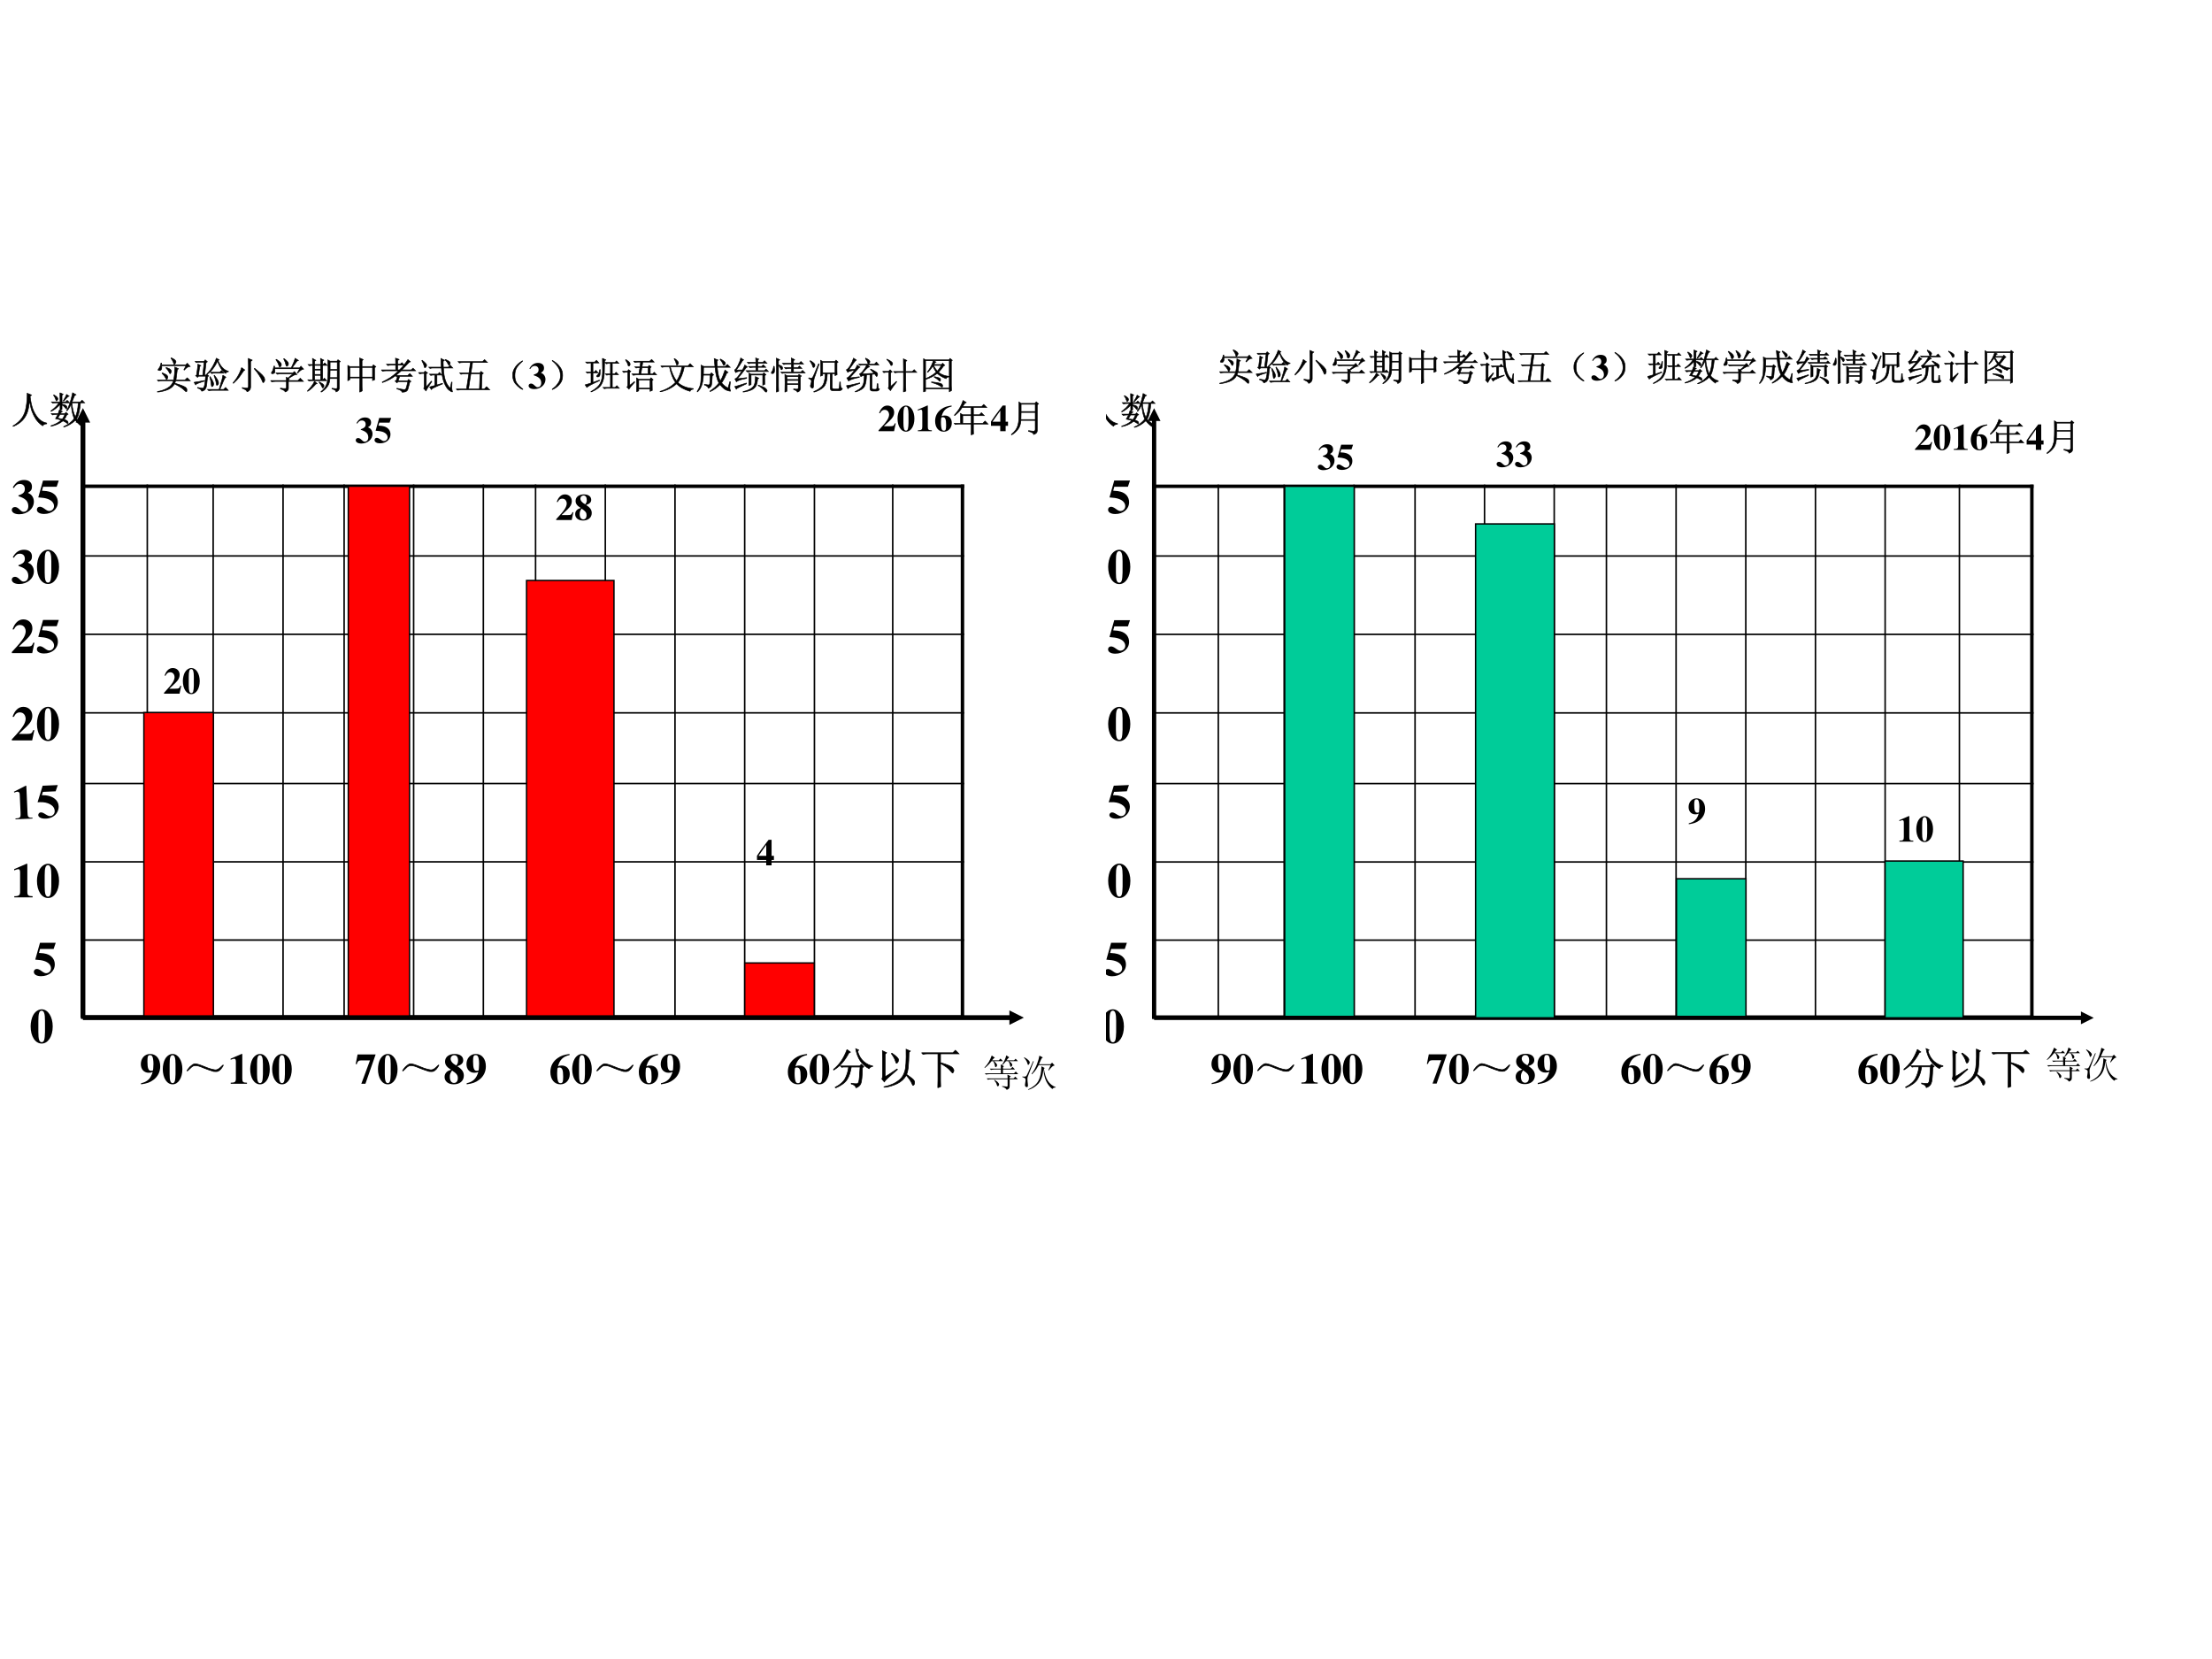
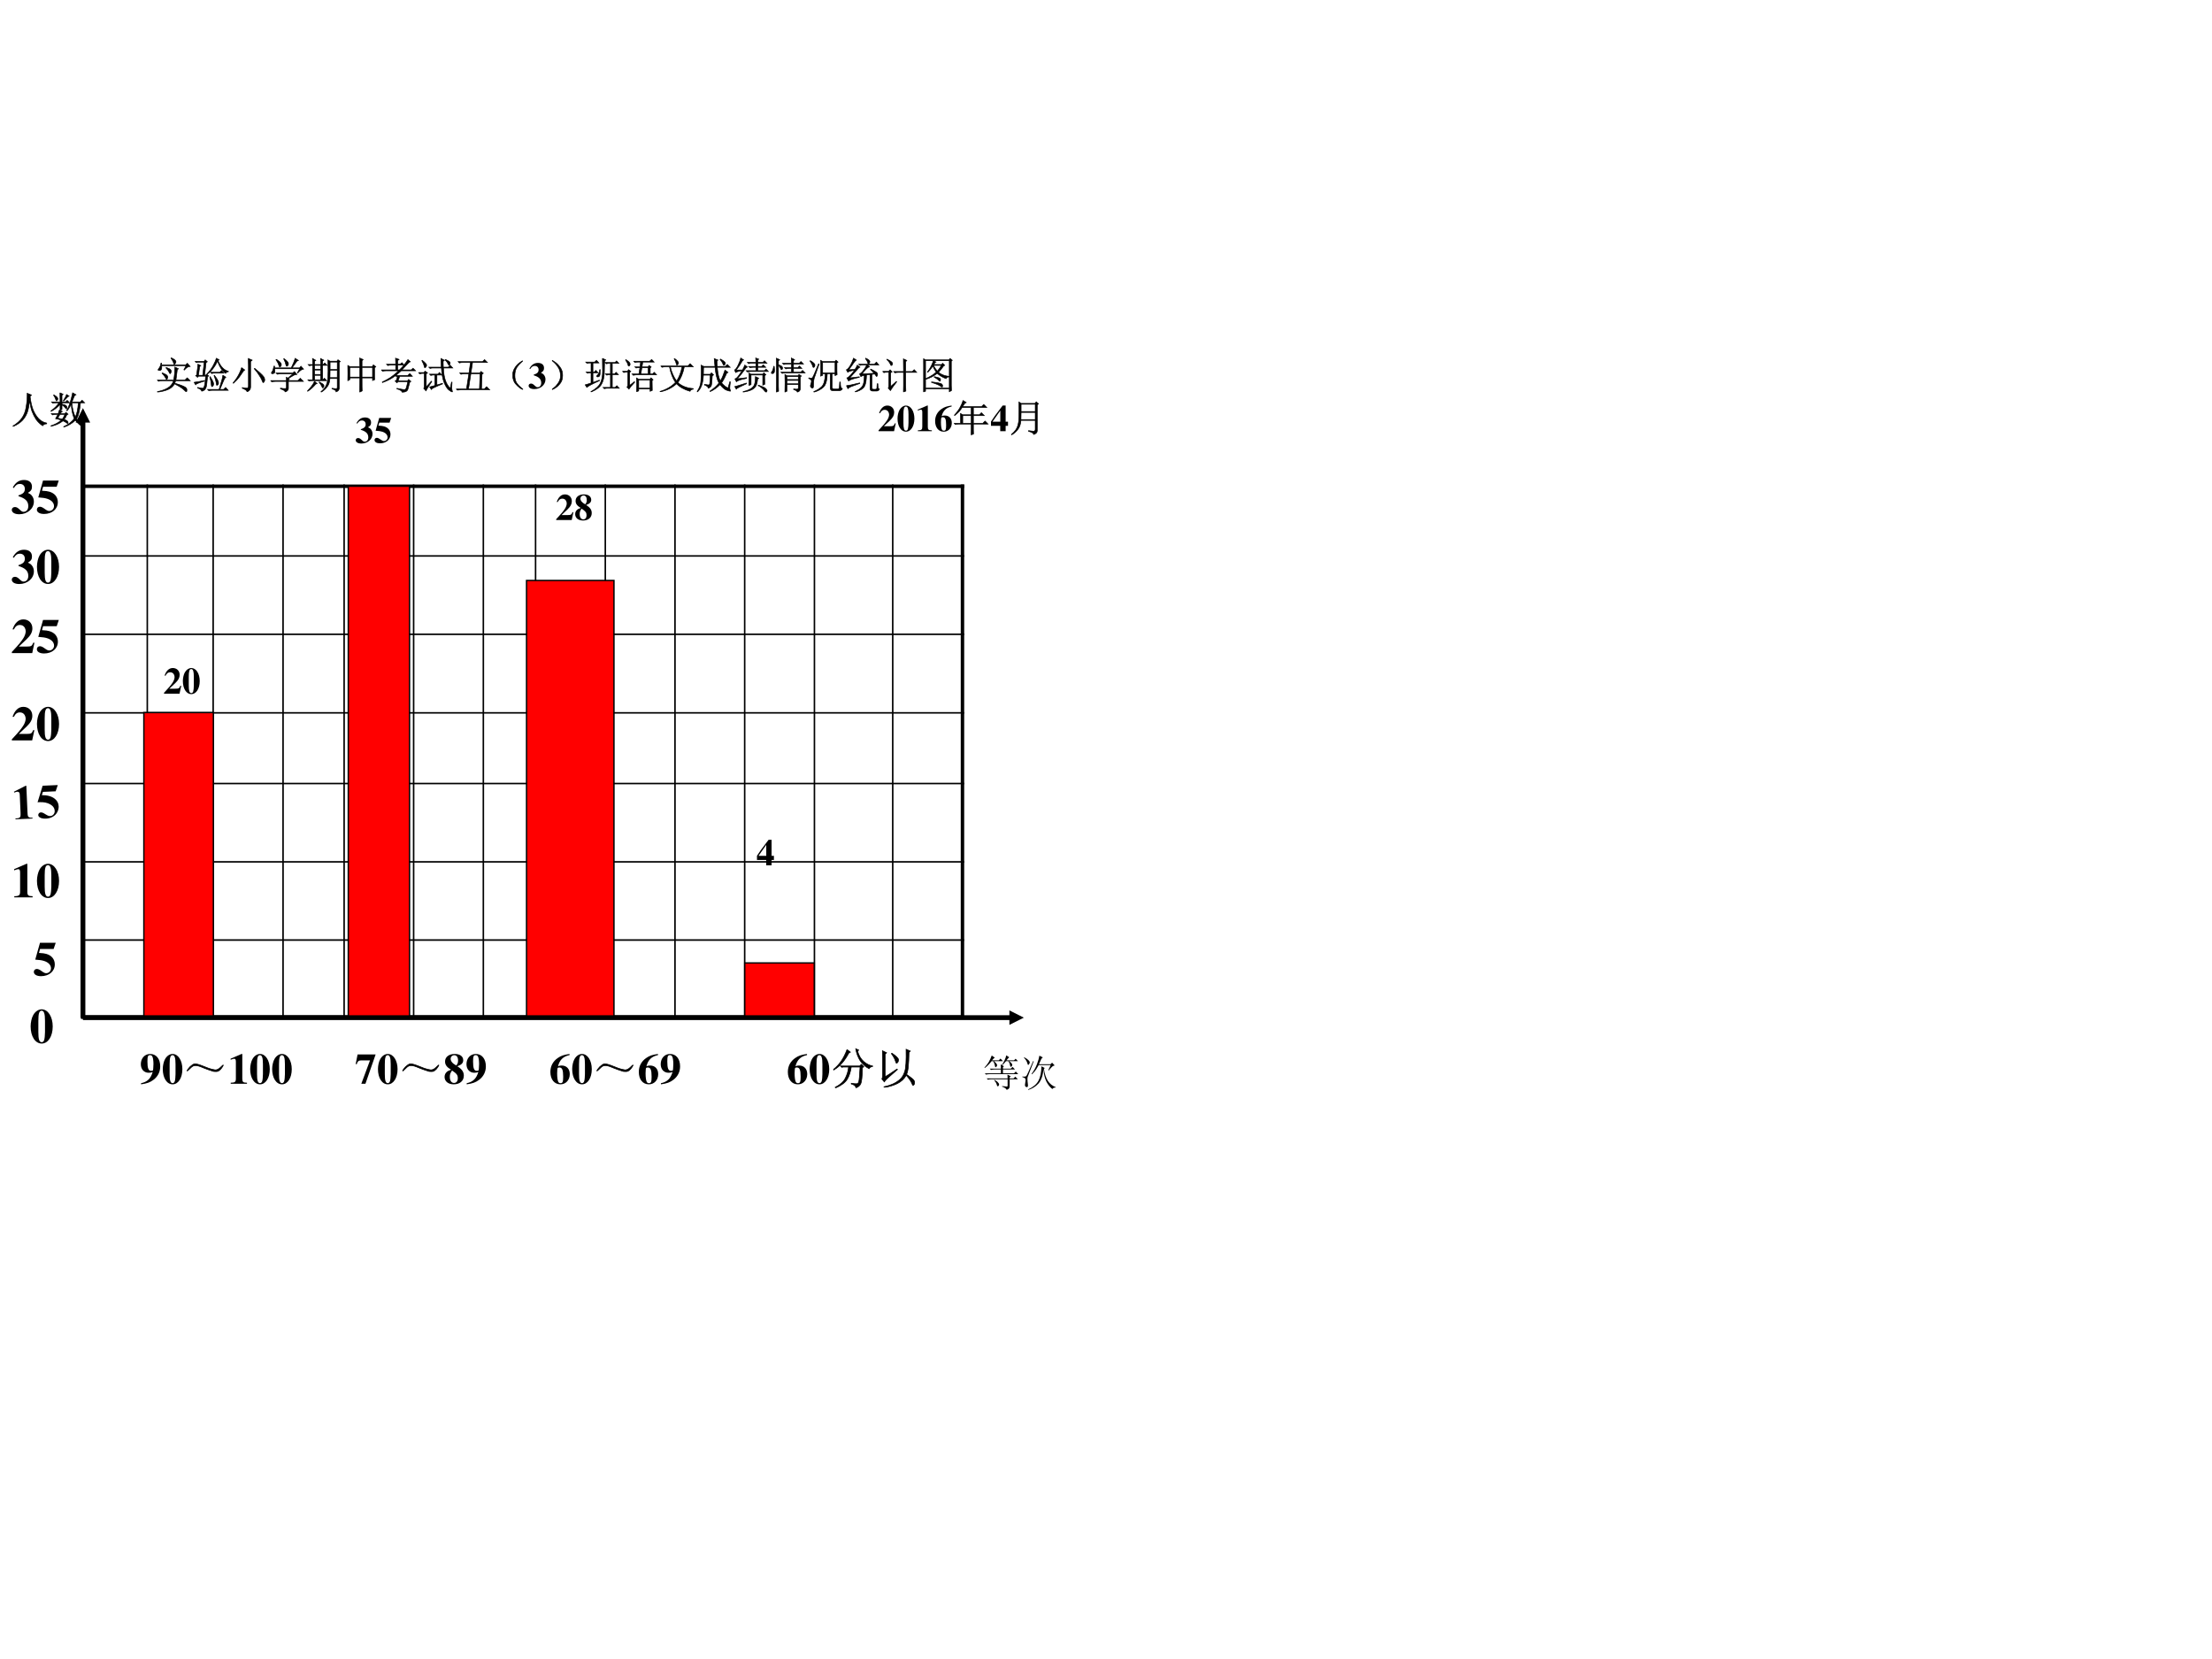
<svg xmlns="http://www.w3.org/2000/svg" xmlns:xlink="http://www.w3.org/1999/xlink" version="1.1" width="720pt" height="540pt" viewBox="0 0 720 540">
  <rect x="0" y="0" width="720" height="540" fill="#333333" stroke="none" />
  <g enable-background="new">
    <g>
      <g id="Layer-1" data-name="Artifact">
        <clipPath id="cp87">
          <path transform="matrix(1,0,0,-1,0,540)" d="M 0 0 L 720 0 L 720 540 L 0 540 Z " fill-rule="evenodd" />
        </clipPath>
        <g clip-path="url(#cp87)">
          <path transform="matrix(1,0,0,-1,0,540)" d="M 0 0 L 720 0 L 720 540 L 0 540 Z " fill="#ffffff" fill-rule="evenodd" />
        </g>
      </g>
      <g id="Layer-1" data-name="Artifact">
</g>
      <g id="Layer-1" data-name="P">
        <clipPath id="cp88">
          <path transform="matrix(1,0,0,-1,0,540)" d="M 348.62 170.13 L 708.62 170.13 L 708.62 440.13 L 348.62 440.13 Z " fill-rule="evenodd" />
        </clipPath>
        <g clip-path="url(#cp88)">
          <clipPath id="cp89">
-             <path transform="matrix(1.925,0,0,-1.925,348.63,369.88)" d="M 0 0 L 186.97 0 L 186.97 140.28 L 0 140.28 Z " fill-rule="evenodd" />
-           </clipPath>
+             </clipPath>
          <g clip-path="url(#cp89)">
            <path transform="matrix(1.925,0,0,-1.925,348.63,369.88)" d="M 0 -.003 L 186.96 -.003 L 186.96 140.277 L 0 140.277 Z " fill="#ffffff" fill-rule="evenodd" />
            <symbol id="font_5a_11ce">
              <path d="M .242 .664 C .307 .641 .346 .621 .359 .605 C .372 .59 .379 .576 .379 .562 C .379 .549 .375 .535 .367 .52 C .359 .504 .353 .496 .348 .496 C .34 .496 .331 .509 .32 .535 C .302 .574 .273 .613 .234 .652 L .242 .664 M .496 .305 C .488 .281 .48 .26 .473 .242 C .6 .203 .686 .172 .73 .148 C .777 .125 .799 .096 .797 .062 C .797 .029 .792 .012 .781 .012 C .771 .012 .754 .025 .73 .051 C .684 .1 .595 .158 .465 .223 C .428 .158 .372 .108 .297 .074 C .221 .04 .124 .016 .004 0 L .004 .016 C .113 .036 .206 .069 .281 .113 C .357 .158 .409 .221 .438 .305 L .129 .305 C .095 .305 .064 .301 .035 .293 L 0 .328 L .441 .328 C .452 .378 .46 .435 .465 .5 C .47 .565 .473 .624 .473 .676 L .57 .629 L .539 .602 C .529 .505 .517 .414 .504 .328 L .746 .328 L .805 .387 L .887 .305 L .496 .305 M .137 .52 C .21 .491 .253 .467 .266 .449 C .279 .434 .285 .419 .285 .406 C .285 .393 .281 .379 .273 .363 C .266 .348 .259 .34 .254 .34 C .246 .34 .237 .353 .227 .379 C .208 .418 .176 .461 .129 .508 L .137 .52 M .367 .914 L .379 .922 C .421 .904 .452 .885 .473 .867 C .493 .849 .504 .832 .504 .816 C .504 .801 .497 .785 .484 .77 C .474 .754 .465 .746 .457 .746 C .449 .746 .443 .759 .438 .785 C .427 .824 .404 .867 .367 .914 M .715 .602 L .773 .711 L .121 .711 C .126 .669 .124 .637 .113 .613 C .103 .59 .085 .579 .059 .582 C .035 .585 .023 .59 .023 .598 C .023 .608 .031 .622 .047 .641 C .076 .677 .094 .724 .102 .781 L .117 .781 L .121 .734 L .766 .734 L .809 .777 L .883 .691 C .839 .694 .786 .661 .727 .594 L .715 .602 Z " />
            </symbol>
            <symbol id="font_5a_50bc">
              <path d="M .598 .891 L .676 .844 L .645 .824 C .717 .66 .81 .565 .922 .539 L .922 .527 C .883 .522 .858 .507 .848 .48 C .749 .556 .677 .667 .633 .812 C .56 .656 .469 .539 .359 .461 L .352 .473 C .414 .535 .467 .607 .512 .688 C .556 .768 .585 .836 .598 .891 M .438 .512 L .691 .512 L .738 .559 L .801 .488 L .566 .488 C .533 .488 .501 .484 .473 .477 L .438 .512 M .422 .387 L .434 .395 C .483 .316 .51 .267 .516 .246 C .523 .225 .527 .208 .527 .195 C .527 .18 .522 .164 .512 .148 C .504 .133 .493 .125 .48 .125 C .47 .128 .464 .152 .461 .199 C .458 .246 .445 .309 .422 .387 M .535 .422 L .547 .43 C .615 .344 .651 .283 .656 .246 C .661 .21 .656 .186 .641 .176 C .628 .165 .62 .16 .617 .16 C .607 .16 .6 .173 .598 .199 C .595 .236 .587 .275 .574 .316 C .561 .361 .548 .396 .535 .422 M .773 .434 L .855 .379 C .837 .371 .818 .342 .797 .293 C .776 .246 .742 .165 .695 .051 L .793 .051 L .848 .105 L .918 .027 L .492 .027 C .458 .027 .427 .023 .398 .016 L .363 .051 L .672 .051 C .74 .264 .773 .392 .773 .434 M .027 .805 L .27 .805 L .301 .844 L .359 .793 L .324 .77 L .285 .43 L .312 .43 L .336 .461 L .395 .414 L .363 .391 C .35 .232 .337 .135 .324 .102 C .311 .068 .294 .044 .273 .031 C .253 .016 .23 .005 .207 0 C .204 .036 .167 .066 .094 .09 L .098 .105 C .171 .09 .216 .082 .234 .082 C .253 .085 .267 .104 .277 .141 C .29 .18 .302 .268 .312 .406 L .121 .406 L .094 .375 L .043 .422 L .07 .438 C .091 .586 .103 .684 .105 .73 L .184 .688 L .152 .664 L .121 .43 L .234 .43 L .273 .781 L .156 .781 C .122 .781 .091 .777 .062 .77 L .027 .805 M 0 .242 C .052 .247 .145 .263 .277 .289 L .281 .273 C .133 .229 .053 .197 .043 .176 L 0 .242 Z " />
            </symbol>
            <symbol id="font_5a_123f">
              <path d="M .414 .707 C .414 .788 .413 .852 .41 .898 L .516 .852 L .473 .816 L .473 .129 C .473 .069 .44 .026 .375 0 C .378 .031 .336 .064 .25 .098 L .25 .117 C .307 .107 .349 .102 .375 .102 C .401 .102 .414 .12 .414 .156 L .414 .707 M .23 .652 L .316 .59 C .296 .579 .277 .56 .262 .531 C .243 .503 .214 .46 .172 .402 C .133 .348 .079 .29 .012 .23 L 0 .242 C .034 .279 .068 .323 .102 .375 C .135 .427 .163 .478 .184 .527 C .207 .579 .223 .621 .23 .652 M .582 .633 C .681 .552 .749 .492 .785 .453 C .822 .414 .841 .385 .844 .367 C .849 .349 .852 .336 .852 .328 C .852 .305 .846 .285 .836 .27 C .826 .257 .818 .25 .812 .25 C .802 .25 .793 .264 .785 .293 C .77 .335 .743 .383 .707 .438 C .673 .495 .628 .556 .57 .621 L .582 .633 Z " />
            </symbol>
            <symbol id="font_5a_1196">
              <path d="M .156 .879 C .24 .824 .284 .783 .289 .754 C .294 .728 .29 .707 .277 .691 C .264 .678 .255 .672 .25 .672 C .24 .672 .23 .686 .223 .715 C .212 .757 .186 .809 .145 .871 L .156 .879 M .363 .898 C .439 .841 .478 .798 .48 .77 C .483 .743 .478 .724 .465 .711 C .452 .698 .443 .691 .438 .691 C .424 .691 .415 .707 .41 .738 C .402 .783 .383 .833 .352 .891 L .363 .898 M .73 .508 L .719 .516 L .781 .625 L .113 .625 C .118 .591 .12 .562 .117 .539 C .115 .518 .104 .505 .086 .5 C .07 .495 .06 .492 .055 .492 C .047 .492 .039 .493 .031 .496 C .026 .501 .023 .505 .023 .508 C .023 .518 .03 .533 .043 .551 C .064 .579 .079 .628 .09 .695 L .109 .695 L .113 .648 L .555 .648 C .604 .745 .639 .831 .66 .906 L .75 .848 L .711 .832 C .667 .772 .622 .711 .578 .648 L .777 .648 L .816 .695 L .887 .617 C .842 .612 .79 .576 .73 .508 M .266 .105 C .331 .095 .374 .091 .395 .094 C .415 .094 .426 .107 .426 .133 L .426 .285 L .129 .285 C .095 .285 .064 .281 .035 .273 L 0 .309 L .426 .309 C .426 .332 .424 .362 .422 .398 L .465 .375 L .602 .488 L .277 .488 C .243 .488 .212 .484 .184 .477 L .148 .512 L .598 .512 L .641 .551 L .707 .473 C .686 .475 .658 .467 .621 .449 C .587 .431 .539 .402 .477 .363 L .508 .344 L .48 .328 L .48 .309 L .734 .309 L .797 .371 L .883 .285 L .48 .285 L .48 .094 C .48 .055 .451 .023 .391 0 C .393 .029 .352 .057 .266 .086 L .266 .105 Z " />
            </symbol>
            <symbol id="font_5a_1d4f">
              <path d="M .195 .719 L .195 .617 L .355 .617 L .355 .719 L .195 .719 M .195 .594 L .195 .477 L .355 .477 L .355 .594 L .195 .594 M .195 .453 L .195 .332 L .355 .332 L .355 .453 L .195 .453 M .141 .742 C .141 .807 .139 .862 .137 .906 L .227 .855 L .195 .832 L .195 .742 L .355 .742 C .355 .789 .354 .844 .352 .906 L .441 .859 L .41 .836 L .41 .742 L .422 .742 L .465 .785 L .531 .719 L .41 .719 L .41 .332 L .414 .332 L .457 .375 L .523 .309 L .098 .309 L .043 .301 L .012 .332 L .141 .332 L .141 .719 L .105 .719 L .051 .711 L .02 .742 L .141 .742 M .191 .293 L .262 .23 L .227 .219 C .156 .135 .083 .07 .008 .023 L 0 .035 C .039 .072 .074 .111 .105 .152 C .139 .194 .168 .241 .191 .293 M .32 .277 C .383 .243 .419 .22 .43 .207 C .44 .194 .445 .182 .445 .172 C .445 .159 .441 .146 .434 .133 C .426 .12 .419 .113 .414 .113 C .406 .113 .398 .124 .391 .145 C .378 .178 .352 .22 .312 .27 L .32 .277 M .609 .809 L .609 .613 L .801 .613 L .801 .809 L .609 .809 M .609 .59 C .609 .517 .608 .451 .605 .391 L .801 .391 L .801 .59 L .609 .59 M .66 .105 C .71 .098 .745 .094 .766 .094 C .789 .091 .801 .104 .801 .133 L .801 .367 L .605 .367 C .6 .276 .576 .202 .531 .145 C .49 .087 .436 .039 .371 0 L .363 .012 C .408 .048 .444 .087 .473 .129 C .501 .173 .522 .224 .535 .281 C .548 .339 .555 .434 .555 .566 C .555 .699 .553 .799 .551 .867 L .609 .832 L .793 .832 L .82 .871 L .883 .824 L .855 .797 L .855 .117 C .858 .065 .829 .029 .77 .008 C .77 .042 .733 .069 .66 .09 L .66 .105 Z " />
            </symbol>
            <symbol id="font_5a_45d">
              <path d="M .387 .664 L .387 .406 L .668 .406 L .668 .664 L .387 .664 M .328 .688 C .328 .789 .327 .866 .324 .918 L .418 .875 L .387 .844 L .387 .688 L .66 .688 L .691 .734 L .758 .684 L .723 .652 L .723 .426 C .723 .397 .724 .367 .727 .336 L .668 .312 L .668 .383 L .387 .383 C .387 .185 .388 .069 .391 .035 L .324 0 C .327 .06 .328 .188 .328 .383 L .059 .383 L .059 .336 L 0 .305 C .003 .352 .004 .419 .004 .508 C .004 .596 .003 .668 0 .723 L .059 .688 L .328 .688 M .059 .664 L .059 .406 L .328 .406 L .328 .664 L .059 .664 Z " />
            </symbol>
            <symbol id="font_5a_3633">
              <path d="M .496 .43 C .483 .396 .469 .355 .453 .309 L .703 .309 L .734 .348 L .797 .293 L .766 .273 C .745 .188 .729 .129 .719 .098 C .711 .066 .697 .044 .676 .031 C .658 .016 .618 .005 .559 0 C .556 .036 .509 .068 .418 .094 L .422 .109 C .526 .086 .59 .074 .613 .074 C .639 .074 .656 .085 .664 .105 C .674 .126 .69 .186 .711 .285 L .449 .285 L .422 .254 L .371 .301 L .406 .328 C .417 .354 .426 .388 .434 .43 L .406 .418 L .387 .449 C .335 .41 .277 .374 .215 .34 C .152 .309 .091 .283 .031 .262 L .027 .277 C .1 .311 .173 .352 .246 .398 C .319 .448 .392 .508 .465 .578 L .129 .578 C .095 .578 .064 .574 .035 .566 L 0 .602 L .387 .602 L .387 .73 L .27 .73 C .236 .73 .204 .727 .176 .719 L .141 .754 L .387 .754 C .387 .837 .385 .892 .383 .918 L .48 .883 L .441 .852 L .441 .754 L .504 .754 L .555 .797 L .617 .73 L .441 .73 L .441 .602 L .488 .602 C .564 .672 .639 .764 .715 .879 L .781 .82 L .75 .809 C .674 .728 .609 .659 .555 .602 L .801 .602 L .852 .648 L .922 .578 L .535 .578 C .488 .534 .44 .492 .391 .453 L .711 .453 L .766 .504 L .836 .43 L .496 .43 Z " />
            </symbol>
            <symbol id="font_5a_4205">
              <path d="M .09 .844 L .102 .852 C .138 .826 .168 .799 .191 .773 C .215 .75 .224 .728 .219 .707 C .214 .686 .206 .672 .195 .664 L .176 .652 C .165 .652 .158 .668 .152 .699 C .145 .736 .124 .784 .09 .844 M .211 .141 L .348 .293 L .359 .281 C .315 .214 .283 .164 .262 .133 C .241 .102 .221 .068 .203 .031 L .141 .098 C .154 .113 .159 .134 .156 .16 L .156 .5 L .109 .5 C .089 .5 .064 .496 .035 .488 L 0 .523 L .152 .523 L .176 .562 L .246 .516 L .211 .488 L .211 .141 M .855 .105 L .887 .266 L .902 .266 C .897 .206 .895 .159 .895 .125 C .895 .091 .9 .057 .91 .023 C .915 .008 .914 0 .906 0 C .896 0 .866 .018 .816 .055 C .77 .091 .727 .159 .688 .258 C .648 .357 .625 .486 .617 .645 L .387 .645 C .366 .645 .341 .641 .312 .633 L .277 .668 L .613 .668 C .608 .749 .605 .827 .605 .902 L .699 .852 L .664 .824 C .664 .764 .665 .712 .668 .668 L .801 .668 L .852 .723 L .922 .645 L .672 .645 C .68 .384 .741 .204 .855 .105 M .723 .875 C .767 .857 .799 .84 .82 .824 C .844 .809 .854 .792 .852 .773 C .849 .758 .844 .745 .836 .734 C .828 .724 .823 .719 .82 .719 C .812 .719 .803 .732 .793 .758 C .777 .792 .751 .827 .715 .863 L .723 .875 M .496 .191 L .645 .234 L .648 .219 C .557 .182 .466 .142 .375 .098 L .348 .066 L .301 .137 C .363 .152 .41 .165 .441 .176 L .441 .457 L .406 .457 C .385 .457 .361 .453 .332 .445 L .297 .48 L .52 .48 L .566 .527 L .625 .457 L .496 .457 L .496 .191 Z " />
            </symbol>
            <symbol id="font_5a_4c4">
              <path d="M .695 .43 L .68 .035 L .754 .035 L .816 .098 L .902 .012 L .129 .012 C .095 .012 .064 .008 .035 0 L 0 .035 L .277 .035 L .34 .441 L .223 .441 C .189 .441 .158 .438 .129 .43 L .094 .465 L .344 .465 L .383 .746 L .18 .746 C .146 .746 .115 .742 .086 .734 L .051 .77 L .707 .77 L .762 .824 L .84 .746 L .441 .746 L .398 .465 L .633 .465 L .668 .508 L .73 .457 L .695 .43 M .625 .035 L .641 .441 L .395 .441 L .332 .035 L .625 .035 Z " />
            </symbol>
            <symbol id="font_5a_2c4">
              <path d="M .224 .06 C .266 .029 .284 .01 .279 .005 C .273 0 .249 .012 .204 .04 C .16 .072 .117 .112 .076 .161 C .036 .211 .013 .276 .005 .357 C -0 .438 .017 .509 .056 .572 C .095 .637 .141 .688 .193 .724 C .247 .763 .275 .779 .275 .771 C .277 .766 .26 .749 .224 .72 C .187 .689 .151 .646 .115 .591 C .081 .536 .064 .466 .064 .38 C .064 .294 .081 .227 .115 .177 C .148 .13 .185 .091 .224 .06 Z " />
            </symbol>
            <use xlink:href="#font_5a_11ce" transform="matrix(12.015,0,0,-12.011,396.933,124.934)" />
            <use xlink:href="#font_5a_50bc" transform="matrix(12.015,0,0,-12.011,408.836,124.652)" />
            <use xlink:href="#font_5a_123f" transform="matrix(12.015,0,0,-12.011,421.443,124.84)" />
            <use xlink:href="#font_5a_1196" transform="matrix(12.015,0,0,-12.011,433.58,124.887)" />
            <use xlink:href="#font_5a_1d4f" transform="matrix(12.015,0,0,-12.011,445.718,124.934)" />
            <use xlink:href="#font_5a_45d" transform="matrix(12.015,0,0,-12.011,458.719,124.934)" />
            <use xlink:href="#font_5a_3633" transform="matrix(12.015,0,0,-12.011,469.824,124.98)" />
            <use xlink:href="#font_5a_4205" transform="matrix(12.015,0,0,-12.011,481.839,124.887)" />
            <use xlink:href="#font_5a_4c4" transform="matrix(12.015,0,0,-12.011,494.042,124.324)" />
            <use xlink:href="#font_5a_2c4" transform="matrix(12.015,0,0,-12.011,512.236,124.105)" />
            <use xlink:href="#font_5a_11ce" stroke-width=".015" stroke-linecap="butt" stroke-miterlimit="10" stroke-linejoin="miter" transform="matrix(12.015,0,0,-12.011,396.933,124.934)" fill="none" stroke="#000000" />
            <use xlink:href="#font_5a_50bc" stroke-width=".015" stroke-linecap="butt" stroke-miterlimit="10" stroke-linejoin="miter" transform="matrix(12.015,0,0,-12.011,408.836,124.652)" fill="none" stroke="#000000" />
            <use xlink:href="#font_5a_123f" stroke-width=".015" stroke-linecap="butt" stroke-miterlimit="10" stroke-linejoin="miter" transform="matrix(12.015,0,0,-12.011,421.443,124.84)" fill="none" stroke="#000000" />
            <use xlink:href="#font_5a_1196" stroke-width=".015" stroke-linecap="butt" stroke-miterlimit="10" stroke-linejoin="miter" transform="matrix(12.015,0,0,-12.011,433.58,124.887)" fill="none" stroke="#000000" />
            <use xlink:href="#font_5a_1d4f" stroke-width=".015" stroke-linecap="butt" stroke-miterlimit="10" stroke-linejoin="miter" transform="matrix(12.015,0,0,-12.011,445.718,124.934)" fill="none" stroke="#000000" />
            <use xlink:href="#font_5a_45d" stroke-width=".015" stroke-linecap="butt" stroke-miterlimit="10" stroke-linejoin="miter" transform="matrix(12.015,0,0,-12.011,458.719,124.934)" fill="none" stroke="#000000" />
            <use xlink:href="#font_5a_3633" stroke-width=".015" stroke-linecap="butt" stroke-miterlimit="10" stroke-linejoin="miter" transform="matrix(12.015,0,0,-12.011,469.824,124.98)" fill="none" stroke="#000000" />
            <use xlink:href="#font_5a_4205" stroke-width=".015" stroke-linecap="butt" stroke-miterlimit="10" stroke-linejoin="miter" transform="matrix(12.015,0,0,-12.011,481.839,124.887)" fill="none" stroke="#000000" />
            <use xlink:href="#font_5a_4c4" stroke-width=".015" stroke-linecap="butt" stroke-miterlimit="10" stroke-linejoin="miter" transform="matrix(12.015,0,0,-12.011,494.042,124.324)" fill="none" stroke="#000000" />
            <use xlink:href="#font_5a_2c4" stroke-width=".015" stroke-linecap="butt" stroke-miterlimit="10" stroke-linejoin="miter" transform="matrix(12.015,0,0,-12.011,512.236,124.105)" fill="none" stroke="#000000" />
            <symbol id="font_5b_14">
              <path d="M .042 .537 C .08 .598 .113 .621 .165 .621 C .228 .621 .267 .582 .267 .518 C .267 .452 .232 .417 .137 .387 L .137 .37 C .22 .341 .253 .324 .289 .29 C .32 .261 .338 .216 .338 .168 C .338 .096 .3 .05 .24 .05 C .216 .05 .197 .061 .164 .093 C .125 .132 .096 .148 .065 .148 C .027 .148 0 .124 0 .09 C 0 .036 .06 0 .152 0 C .32 0 .452 .114 .452 .26 C .452 .307 .437 .349 .408 .384 C .387 .409 .37 .42 .33 .438 C .394 .477 .413 .506 .413 .565 C .413 .651 .352 .702 .25 .702 C .151 .702 .076 .652 .021 .549 L .042 .537 Z " />
            </symbol>
            <use xlink:href="#font_5b_14" transform="matrix(12.015,0,0,-12.011,518.004,123.929)" />
            <symbol id="font_5a_2c5">
              <path d="M .219 .168 C .177 .113 .13 .07 .078 .039 C .029 .01 .003 0 0 .008 C 0 .013 .02 .03 .059 .059 C .095 .085 .133 .128 .172 .188 C .214 .25 .232 .322 .227 .402 C .221 .483 .201 .549 .164 .602 C .13 .656 .095 .699 .059 .73 C .02 .762 0 .78 0 .785 C .003 .793 .027 .78 .074 .746 C .124 .715 .172 .667 .219 .602 C .266 .539 .288 .465 .285 .379 C .285 .293 .263 .223 .219 .168 Z " />
            </symbol>
            <symbol id="font_5a_2a1d">
              <path d="M .391 .602 L .406 .602 C .406 .547 .405 .505 .402 .477 C .4 .448 .391 .428 .375 .418 C .362 .41 .35 .406 .34 .406 C .335 .406 .328 .408 .32 .41 C .312 .415 .309 .421 .309 .426 C .309 .434 .319 .447 .34 .465 C .366 .488 .383 .534 .391 .602 M .465 .906 L .555 .863 L .523 .832 C .523 .751 .521 .647 .516 .52 C .513 .395 .488 .292 .441 .211 C .397 .13 .303 .06 .16 0 L .156 .012 C .284 .082 .367 .156 .406 .234 C .448 .315 .469 .422 .469 .555 C .469 .69 .467 .807 .465 .906 M .211 .258 L .383 .32 L .387 .305 C .186 .214 .073 .154 .047 .125 L 0 .195 C .029 .201 .082 .216 .16 .242 L .16 .516 C .124 .516 .091 .512 .062 .504 L .027 .539 L .16 .539 L .16 .781 L .145 .781 C .111 .781 .079 .777 .051 .77 L .016 .805 L .258 .805 L .305 .852 L .371 .781 L .211 .781 L .211 .539 L .25 .539 L .289 .582 L .348 .516 L .211 .516 L .211 .258 M .535 .793 L .801 .793 L .844 .836 L .906 .77 L .73 .77 L .73 .488 L .789 .488 L .832 .531 L .895 .465 L .73 .465 L .73 .125 L .805 .125 L .852 .172 L .918 .102 L .602 .102 C .573 .102 .544 .098 .516 .09 L .48 .125 L .68 .125 L .68 .465 C .641 .465 .607 .461 .578 .453 L .543 .488 L .68 .488 L .68 .77 L .664 .77 C .63 .77 .599 .766 .57 .758 L .535 .793 Z " />
            </symbol>
            <symbol id="font_5a_1ba0">
              <path d="M .246 .34 C .225 .306 .206 .273 .188 .242 C .221 .234 .262 .225 .309 .215 C .332 .241 .355 .283 .379 .34 L .246 .34 M .086 .867 C .135 .836 .165 .812 .176 .797 C .186 .781 .191 .77 .191 .762 C .191 .749 .186 .736 .176 .723 C .168 .71 .161 .703 .156 .703 C .148 .703 .141 .716 .133 .742 C .122 .779 .103 .818 .074 .859 L .086 .867 M .422 .879 L .492 .832 C .471 .827 .453 .814 .438 .793 C .419 .772 .389 .741 .348 .699 L .336 .707 C .385 .785 .414 .842 .422 .879 M .246 .922 L .332 .883 L .301 .855 L .301 .676 L .398 .676 L .441 .719 L .508 .652 L .301 .652 L .301 .617 C .361 .604 .397 .591 .41 .578 C .426 .568 .434 .553 .434 .535 C .434 .527 .432 .517 .43 .504 C .427 .493 .423 .488 .418 .488 C .413 .488 .404 .497 .391 .516 C .37 .544 .34 .572 .301 .598 L .301 .477 L .254 .445 L .309 .422 C .296 .417 .279 .397 .258 .363 L .379 .363 L .406 .398 L .465 .348 L .43 .328 C .404 .268 .38 .227 .359 .203 C .401 .193 .428 .181 .441 .168 C .457 .158 .465 .143 .465 .125 C .465 .107 .461 .098 .453 .098 C .445 .098 .436 .103 .426 .113 C .397 .134 .365 .152 .328 .168 C .237 .095 .129 .047 .004 .023 L 0 .035 C .12 .074 .214 .125 .281 .188 C .229 .206 .178 .219 .129 .227 C .139 .242 .16 .28 .191 .34 L .141 .34 C .107 .34 .076 .336 .047 .328 L .012 .363 L .199 .363 C .21 .389 .22 .421 .23 .457 L .25 .449 L .25 .609 C .18 .529 .099 .466 .008 .422 L 0 .434 C .096 .501 .169 .574 .219 .652 L .148 .652 C .115 .652 .083 .648 .055 .641 L .02 .676 L .25 .676 C .25 .77 .249 .852 .246 .922 M .566 .652 C .579 .501 .611 .375 .66 .273 C .702 .362 .728 .488 .738 .652 L .566 .652 M .586 .922 L .676 .871 C .655 .863 .639 .848 .629 .824 C .618 .801 .599 .751 .57 .676 L .793 .676 L .84 .723 L .91 .652 L .797 .652 C .781 .46 .747 .316 .695 .223 C .755 .15 .826 .104 .906 .086 L .906 .07 C .857 .062 .831 .047 .828 .023 C .76 .07 .704 .124 .66 .184 C .574 .1 .471 .039 .352 0 L .344 .012 C .464 .066 .559 .138 .629 .227 C .579 .349 .553 .483 .551 .629 C .525 .561 .487 .497 .438 .438 L .426 .445 C .488 .549 .542 .708 .586 .922 Z " />
            </symbol>
            <symbol id="font_5a_1840">
              <path d="M .629 .887 C .684 .855 .72 .831 .738 .812 C .757 .797 .763 .78 .758 .762 C .755 .746 .749 .734 .738 .727 C .728 .721 .721 .719 .719 .719 C .708 .719 .701 .729 .695 .75 C .688 .779 .661 .82 .617 .875 L .629 .887 M .832 .109 L .879 .277 L .895 .273 C .884 .193 .879 .139 .879 .113 C .879 .087 .885 .062 .898 .039 C .904 .029 .901 .023 .891 .023 C .872 .023 .839 .033 .789 .051 C .74 .069 .682 .118 .617 .199 C .536 .116 .448 .053 .352 .012 L .348 .027 C .452 .095 .531 .167 .586 .242 C .534 .339 .5 .479 .484 .664 L .176 .664 L .172 .477 L .352 .477 L .387 .516 L .445 .461 L .41 .434 C .402 .277 .392 .186 .379 .16 C .366 .137 .341 .117 .305 .102 C .297 .138 .262 .168 .199 .191 L .199 .207 C .249 .199 .283 .194 .301 .191 C .322 .189 .335 .199 .34 .223 C .345 .249 .35 .326 .355 .453 L .172 .453 C .164 .237 .109 .086 .008 0 L 0 .012 C .068 .108 .103 .211 .105 .32 C .111 .432 .113 .517 .113 .574 C .113 .632 .112 .681 .109 .723 L .18 .688 L .48 .688 C .473 .773 .466 .844 .461 .898 L .562 .859 L .535 .828 C .535 .786 .538 .74 .543 .688 L .758 .688 L .812 .742 L .891 .664 L .543 .664 C .559 .492 .586 .371 .625 .301 C .646 .332 .667 .372 .688 .422 C .708 .471 .729 .527 .75 .59 L .832 .527 L .797 .508 C .753 .401 .707 .314 .66 .246 C .715 .181 .772 .135 .832 .109 Z " />
            </symbol>
            <symbol id="font_5a_3519">
              <path d="M .574 .801 C .574 .861 .573 .9 .57 .918 L .652 .887 L .625 .859 L .625 .801 L .762 .801 L .805 .844 L .871 .777 L .625 .777 L .625 .691 L .727 .691 L .773 .734 L .84 .668 L .625 .668 L .625 .578 L .801 .578 L .848 .621 L .91 .555 L .445 .555 C .409 .555 .376 .551 .348 .543 L .312 .578 L .574 .578 L .574 .668 L .516 .668 C .479 .668 .447 .664 .418 .656 L .379 .691 L .574 .691 L .574 .777 L .477 .777 C .443 .777 .41 .773 .379 .766 L .344 .801 L .574 .801 M .387 .18 C .389 .242 .391 .302 .391 .359 C .391 .419 .389 .471 .387 .516 L .445 .484 L .754 .484 L .789 .52 L .844 .469 L .809 .445 C .809 .315 .81 .237 .812 .211 L .758 .188 L .758 .461 L .445 .461 L .445 .203 L .387 .18 M .23 .016 C .322 .036 .392 .064 .441 .098 C .493 .129 .526 .169 .539 .219 C .555 .271 .562 .337 .562 .418 L .652 .375 L .621 .352 C .616 .281 .602 .221 .578 .172 C .555 .125 .514 .089 .457 .062 C .4 .036 .324 .016 .23 0 L .23 .016 M .641 .191 C .753 .152 .819 .121 .84 .098 C .863 .074 .875 .055 .875 .039 C .875 .034 .872 .026 .867 .016 C .862 .005 .857 0 .852 0 C .839 0 .82 .016 .797 .047 C .763 .094 .708 .138 .633 .18 L .641 .191 M .328 .371 C .247 .355 .188 .341 .148 .328 C .112 .318 .079 .302 .051 .281 L .012 .355 C .03 .361 .051 .375 .074 .398 C .1 .424 .143 .484 .203 .578 C .112 .562 .055 .546 .031 .527 L 0 .598 C .023 .6 .055 .641 .094 .719 C .133 .799 .158 .866 .168 .918 L .246 .867 L .215 .844 C .16 .747 .104 .664 .047 .594 L .215 .598 C .238 .637 .259 .681 .277 .73 L .348 .676 L .309 .652 C .225 .535 .148 .438 .078 .359 L .328 .391 L .328 .371 M .008 .152 C .042 .158 .146 .189 .32 .246 L .324 .227 C .152 .151 .06 .103 .047 .082 L .008 .152 Z " />
            </symbol>
            <symbol id="font_5a_16f5">
              <path d="M .141 .758 C .141 .81 .139 .862 .137 .914 L .23 .871 L .195 .844 L .195 .738 C .25 .717 .283 .699 .293 .684 C .303 .671 .307 .658 .305 .645 C .305 .632 .301 .621 .293 .613 C .288 .605 .283 .602 .277 .602 C .27 .602 .262 .612 .254 .633 C .241 .661 .221 .69 .195 .719 L .195 .16 C .195 .118 .197 .074 .199 .027 L .137 0 C .139 .068 .141 .129 .141 .184 L .141 .758 M .082 .695 C .09 .62 .091 .57 .086 .547 C .081 .526 .073 .513 .062 .508 C .055 .503 .046 .5 .035 .5 C .025 .5 .016 .501 .008 .504 C .003 .509 0 .513 0 .516 C 0 .526 .007 .539 .02 .555 C .04 .581 .056 .628 .066 .695 L .082 .695 M .633 .871 L .598 .848 L .598 .777 L .75 .777 L .797 .824 L .867 .754 L .598 .754 L .598 .66 L .715 .66 L .758 .703 L .824 .637 L .598 .637 L .598 .539 L .793 .539 L .84 .586 L .91 .516 L .387 .516 C .353 .516 .322 .512 .293 .504 L .258 .539 L .543 .539 L .543 .637 L .484 .637 C .451 .637 .419 .633 .391 .625 L .355 .66 L .543 .66 L .543 .754 L .43 .754 C .396 .754 .365 .75 .336 .742 L .301 .777 L .543 .777 C .543 .822 .542 .868 .539 .918 L .633 .871 M .422 .418 L .422 .34 L .727 .34 L .727 .418 L .422 .418 M .422 .316 L .422 .227 L .727 .227 L .727 .316 L .422 .316 M .367 .477 L .422 .441 L .719 .441 L .746 .48 L .809 .434 L .781 .41 L .781 .105 C .784 .051 .757 .016 .699 0 C .702 .026 .669 .049 .602 .07 L .602 .09 C .641 .082 .672 .079 .695 .082 C .719 .082 .729 .096 .727 .125 L .727 .203 L .422 .203 L .422 .027 L .367 0 C .37 .076 .371 .16 .371 .254 C .371 .348 .37 .422 .367 .477 Z " />
            </symbol>
            <symbol id="font_5a_7e5">
              <path d="M .047 .848 C .133 .798 .174 .759 .172 .73 C .172 .704 .167 .686 .156 .676 C .146 .668 .138 .664 .133 .664 C .122 .664 .115 .677 .109 .703 C .099 .74 .076 .784 .039 .836 L .047 .848 M .004 .387 C .03 .382 .048 .378 .059 .375 C .069 .375 .082 .378 .098 .383 C .113 .388 .171 .514 .27 .762 L .285 .754 C .207 .533 .163 .405 .152 .371 C .145 .34 .139 .305 .137 .266 C .134 .229 .133 .193 .133 .156 C .13 .12 .12 .104 .102 .109 C .086 .115 .073 .122 .062 .133 C .055 .143 .051 .155 .051 .168 C .051 .184 .053 .197 .059 .207 C .069 .233 .076 .262 .078 .293 C .081 .324 .055 .35 0 .371 L .004 .387 M .379 .801 L .379 .52 L .711 .52 L .711 .801 L .379 .801 M .762 .578 C .762 .544 .763 .508 .766 .469 L .711 .445 L .711 .496 L .633 .496 L .633 .16 C .628 .113 .643 .089 .68 .086 L .793 .086 C .814 .091 .826 .109 .828 .141 C .831 .172 .833 .216 .836 .273 L .855 .273 C .855 .227 .858 .186 .863 .152 C .868 .121 .884 .103 .91 .098 C .895 .059 .861 .039 .809 .039 L .656 .039 C .604 .039 .579 .07 .582 .133 L .582 .496 L .504 .496 C .499 .314 .464 .193 .398 .133 C .336 .076 .251 .031 .145 0 L .141 .016 C .229 .052 .301 .098 .355 .152 C .413 .21 .444 .324 .449 .496 L .379 .496 L .379 .453 L .324 .43 C .327 .49 .328 .535 .328 .566 L .328 .723 C .328 .757 .327 .801 .324 .855 L .379 .824 L .707 .824 L .738 .859 L .793 .809 L .762 .785 L .762 .578 Z " />
            </symbol>
            <symbol id="font_5a_350f">
              <path d="M .512 .898 L .52 .91 C .585 .879 .621 .853 .629 .832 C .637 .814 .634 .796 .621 .777 C .608 .762 .599 .754 .594 .754 C .586 .754 .579 .766 .574 .789 C .564 .826 .543 .862 .512 .898 M .355 .488 C .384 .496 .418 .526 .457 .578 C .499 .63 .529 .68 .547 .727 L .461 .727 C .427 .727 .396 .723 .367 .715 L .332 .75 L .754 .75 L .809 .805 L .875 .727 L .566 .727 L .625 .68 C .599 .672 .572 .654 .543 .625 C .514 .596 .474 .551 .422 .488 L .746 .504 C .717 .538 .685 .572 .648 .605 L .656 .617 C .701 .596 .74 .576 .773 .555 C .81 .534 .829 .518 .832 .508 C .837 .497 .84 .487 .84 .477 C .84 .461 .836 .447 .828 .434 C .823 .421 .818 .414 .812 .414 C .81 .414 .806 .419 .801 .43 C .79 .445 .777 .464 .762 .484 C .684 .477 .609 .467 .539 .457 C .471 .449 .422 .435 .391 .414 L .355 .488 M .484 .449 L .543 .461 L .539 .371 C .531 .243 .504 .156 .457 .109 C .41 .065 .339 .029 .242 0 L .238 .012 C .311 .048 .365 .083 .398 .117 C .432 .151 .454 .193 .465 .242 C .478 .294 .484 .363 .484 .449 M .637 .477 L .688 .484 L .688 .367 L .688 .121 C .685 .087 .704 .072 .746 .074 L .777 .074 C .803 .074 .818 .085 .82 .105 C .823 .129 .826 .168 .828 .223 L .848 .223 C .848 .181 .85 .147 .855 .121 C .861 .098 .872 .085 .891 .082 C .878 .046 .852 .027 .812 .027 L .715 .027 C .663 .025 .637 .048 .637 .098 L .637 .477 M .004 .172 C .03 .174 .07 .181 .125 .191 C .182 .204 .26 .223 .359 .246 L .363 .23 C .309 .212 .247 .19 .18 .164 C .112 .141 .066 .116 .043 .09 L .004 .172 M .094 .379 C .122 .382 .207 .392 .348 .41 L .352 .395 C .289 .382 .232 .367 .18 .352 C .128 .336 .089 .318 .062 .297 L .016 .379 C .039 .384 .072 .409 .113 .453 C .155 .5 .191 .546 .223 .59 C .184 .582 .15 .574 .121 .566 C .092 .561 .065 .549 .039 .531 L 0 .598 C .029 .605 .062 .641 .102 .703 C .141 .768 .172 .837 .195 .91 L .27 .859 C .249 .846 .225 .82 .199 .781 C .173 .74 .129 .678 .066 .598 C .134 .603 .19 .607 .234 .609 C .255 .638 .276 .676 .297 .723 L .367 .668 C .344 .658 .31 .625 .266 .57 C .219 .516 .161 .452 .094 .379 Z " />
            </symbol>
            <symbol id="font_5a_41d1">
              <path d="M .113 .871 L .117 .883 C .174 .857 .214 .835 .234 .816 C .258 .798 .27 .78 .27 .762 C .27 .743 .264 .73 .254 .723 C .246 .715 .241 .711 .238 .711 C .225 .711 .214 .727 .203 .758 C .185 .797 .155 .835 .113 .871 M .219 .152 L .371 .285 L .379 .273 C .288 .156 .232 .078 .211 .039 L .152 .105 C .163 .121 .168 .146 .168 .18 L .168 .531 L .066 .531 L .102 .531 C .086 .531 .064 .527 .035 .52 L 0 .555 L .16 .555 L .203 .598 L .258 .543 L .219 .516 L .219 .152 M .562 .551 C .562 .725 .561 .839 .559 .891 L .652 .848 L .621 .816 L .621 .551 L .797 .551 L .848 .602 L .918 .527 L .621 .527 L .621 .172 C .621 .12 .622 .072 .625 .027 L .559 0 C .561 .081 .562 .142 .562 .184 L .562 .527 L .363 .527 L .422 .527 C .391 .527 .361 .523 .332 .516 L .297 .551 L .562 .551 Z " />
            </symbol>
            <symbol id="font_5a_d2e">
              <path d="M .75 .828 L .75 .18 C .75 .128 .751 .081 .754 .039 L .695 .008 L .695 .086 L .059 .086 L .059 .023 L 0 0 C .003 .052 .004 .105 .004 .16 L .004 .75 C .004 .794 .003 .844 0 .898 L .059 .863 L .688 .863 L .715 .902 L .777 .852 L .75 .828 M .059 .84 L .059 .359 C .181 .411 .276 .47 .344 .535 C .31 .582 .28 .635 .254 .695 C .212 .63 .168 .576 .121 .531 L .109 .539 C .151 .594 .186 .65 .215 .707 C .243 .767 .26 .811 .266 .84 L .059 .84 M .059 .109 L .695 .109 L .695 .84 L .273 .84 L .34 .805 L .316 .793 C .301 .77 .289 .751 .281 .738 L .488 .738 L .516 .773 L .574 .719 L .543 .699 C .499 .637 .453 .579 .406 .527 C .487 .467 .579 .432 .684 .422 L .684 .406 C .645 .404 .62 .388 .609 .359 C .518 .393 .439 .44 .371 .5 C .28 .427 .176 .374 .059 .34 L .059 .109 M .27 .715 C .306 .65 .341 .599 .375 .562 C .411 .604 .448 .655 .484 .715 L .27 .715 M .293 .414 C .355 .401 .4 .389 .426 .379 C .452 .368 .464 .35 .461 .324 C .458 .301 .453 .289 .445 .289 C .438 .289 .428 .296 .418 .309 C .392 .335 .349 .366 .289 .402 L .293 .414 M .219 .273 C .339 .26 .417 .247 .453 .234 C .492 .224 .513 .204 .516 .176 C .518 .147 .513 .133 .5 .133 C .492 .133 .479 .141 .461 .156 C .422 .188 .341 .221 .219 .258 L .219 .273 Z " />
            </symbol>
            <use xlink:href="#font_5a_2c5" transform="matrix(12.015,0,0,-12.011,525.556,124.136)" />
            <use xlink:href="#font_5a_2a1d" transform="matrix(12.015,0,0,-12.011,536.257,124.887)" />
            <use xlink:href="#font_5a_1ba0" transform="matrix(12.015,0,0,-12.011,548.413,124.98)" />
            <use xlink:href="#font_5a_1196" transform="matrix(12.015,0,0,-12.011,560.785,124.887)" />
            <use xlink:href="#font_5a_1840" transform="matrix(12.015,0,0,-12.011,572.66,124.887)" />
            <use xlink:href="#font_5a_3519" transform="matrix(12.015,0,0,-12.011,584.769,124.934)" />
            <use xlink:href="#font_5a_16f5" transform="matrix(12.015,0,0,-12.011,596.643,124.934)" />
            <use xlink:href="#font_5a_7e5" transform="matrix(12.015,0,0,-12.011,608.921,124.934)" />
            <use xlink:href="#font_5a_350f" transform="matrix(12.015,0,0,-12.011,621.124,124.887)" />
            <use xlink:href="#font_5a_41d1" transform="matrix(12.015,0,0,-12.011,632.858,124.887)" />
            <use xlink:href="#font_5a_d2e" transform="matrix(12.015,0,0,-12.011,646.046,124.887)" />
            <use xlink:href="#font_5a_2c5" stroke-width=".015" stroke-linecap="butt" stroke-miterlimit="10" stroke-linejoin="miter" transform="matrix(12.015,0,0,-12.011,525.556,124.136)" fill="none" stroke="#000000" />
            <use xlink:href="#font_5a_2a1d" stroke-width=".015" stroke-linecap="butt" stroke-miterlimit="10" stroke-linejoin="miter" transform="matrix(12.015,0,0,-12.011,536.257,124.887)" fill="none" stroke="#000000" />
            <use xlink:href="#font_5a_1ba0" stroke-width=".015" stroke-linecap="butt" stroke-miterlimit="10" stroke-linejoin="miter" transform="matrix(12.015,0,0,-12.011,548.413,124.98)" fill="none" stroke="#000000" />
            <use xlink:href="#font_5a_1196" stroke-width=".015" stroke-linecap="butt" stroke-miterlimit="10" stroke-linejoin="miter" transform="matrix(12.015,0,0,-12.011,560.785,124.887)" fill="none" stroke="#000000" />
            <use xlink:href="#font_5a_1840" stroke-width=".015" stroke-linecap="butt" stroke-miterlimit="10" stroke-linejoin="miter" transform="matrix(12.015,0,0,-12.011,572.66,124.887)" fill="none" stroke="#000000" />
            <use xlink:href="#font_5a_3519" stroke-width=".015" stroke-linecap="butt" stroke-miterlimit="10" stroke-linejoin="miter" transform="matrix(12.015,0,0,-12.011,584.769,124.934)" fill="none" stroke="#000000" />
            <use xlink:href="#font_5a_16f5" stroke-width=".015" stroke-linecap="butt" stroke-miterlimit="10" stroke-linejoin="miter" transform="matrix(12.015,0,0,-12.011,596.643,124.934)" fill="none" stroke="#000000" />
            <use xlink:href="#font_5a_7e5" stroke-width=".015" stroke-linecap="butt" stroke-miterlimit="10" stroke-linejoin="miter" transform="matrix(12.015,0,0,-12.011,608.921,124.934)" fill="none" stroke="#000000" />
            <use xlink:href="#font_5a_350f" stroke-width=".015" stroke-linecap="butt" stroke-miterlimit="10" stroke-linejoin="miter" transform="matrix(12.015,0,0,-12.011,621.124,124.887)" fill="none" stroke="#000000" />
            <use xlink:href="#font_5a_41d1" stroke-width=".015" stroke-linecap="butt" stroke-miterlimit="10" stroke-linejoin="miter" transform="matrix(12.015,0,0,-12.011,632.858,124.887)" fill="none" stroke="#000000" />
            <use xlink:href="#font_5a_d2e" stroke-width=".015" stroke-linecap="butt" stroke-miterlimit="10" stroke-linejoin="miter" transform="matrix(12.015,0,0,-12.011,646.046,124.887)" fill="none" stroke="#000000" />
            <symbol id="font_5b_13">
              <path d="M .461 .211 L .437 .211 C .408 .14 .397 .134 .294 .133 L .143 .133 L .305 .287 C .384 .362 .419 .429 .419 .505 C .419 .612 .343 .688 .234 .688 C .184 .688 .136 .668 .101 .632 C .062 .593 .042 .559 .014 .484 L .042 .484 C .073 .547 .11 .574 .164 .574 C .208 .574 .242 .555 .263 .519 C .275 .498 .283 .47 .283 .447 C .283 .403 .264 .348 .232 .299 C .181 .222 .146 .179 0 .023 L 0 0 L .416 0 L .461 .211 Z " />
            </symbol>
            <symbol id="font_5b_11">
              <path d="M .226 .701 C .161 .701 .095 .657 .054 .585 C .022 .53 0 .436 0 .353 C 0 .146 .094 0 .227 0 C .357 0 .452 .148 .452 .35 C .452 .55 .355 .701 .226 .701 M .294 .235 C .294 .176 .286 .098 .277 .071 C .266 .042 .25 .028 .227 .028 C .177 .028 .158 .086 .158 .235 L .158 .464 C .158 .616 .176 .673 .225 .673 C .274 .673 .294 .611 .294 .464 L .294 .235 Z " />
            </symbol>
            <symbol id="font_5b_12">
              <path d="M .377 .024 C .287 .025 .269 .041 .269 .118 L .269 .688 L .252 .688 L 0 .579 L 0 .553 C .009 .556 .016 .559 .02 .561 C .047 .571 .072 .578 .085 .578 C .11 .578 .121 .556 .121 .509 L .121 .124 C .122 .043 .101 .025 .002 .024 L .002 0 L .377 0 L .377 .024 Z " />
            </symbol>
            <symbol id="font_5b_17">
              <path d="M .442 .701 C .309 .682 .246 .66 .171 .608 C .059 .531 0 .419 0 .286 C 0 .113 .091 0 .232 0 C .356 0 .447 .099 .447 .235 C .447 .356 .374 .434 .26 .434 C .228 .434 .206 .43 .176 .417 C .213 .564 .296 .645 .442 .675 L .442 .701 M .205 .389 C .272 .389 .295 .335 .295 .176 C .295 .056 .283 .027 .234 .027 C .21 .027 .193 .037 .183 .056 C .166 .089 .156 .162 .156 .255 C .156 .317 .162 .374 .169 .379 C .177 .385 .19 .389 .205 .389 Z " />
            </symbol>
            <use xlink:href="#font_5b_13" transform="matrix(12.061,0,0,-12.057,623.334,146.434)" />
            <use xlink:href="#font_5b_11" transform="matrix(12.061,0,0,-12.057,629.426,146.591)" />
            <use xlink:href="#font_5b_12" transform="matrix(12.061,0,0,-12.057,635.928,146.434)" />
            <use xlink:href="#font_5b_17" transform="matrix(12.061,0,0,-12.057,641.49,146.591)" />
            <symbol id="font_5a_14a4">
              <path d="M .234 .52 L .234 .316 L .461 .316 L .461 .52 L .234 .52 M .242 .926 L .328 .871 L .293 .855 C .272 .824 .251 .793 .23 .762 L .738 .762 L .797 .82 L .879 .738 L .52 .738 L .52 .543 L .68 .543 L .734 .598 L .812 .52 L .52 .52 L .52 .316 L .773 .316 L .832 .375 L .914 .293 L .52 .293 L .52 .145 C .52 .1 .521 .061 .523 .027 L .457 0 C .46 .081 .461 .139 .461 .176 L .461 .293 L .129 .293 C .095 .293 .064 .289 .035 .281 L 0 .316 L .176 .316 C .176 .436 .174 .523 .172 .578 L .234 .543 L .461 .543 L .461 .738 L .219 .738 C .193 .699 .165 .663 .137 .629 C .108 .598 .069 .562 .02 .523 L .008 .531 C .055 .581 .099 .638 .141 .703 C .182 .771 .216 .845 .242 .926 Z " />
            </symbol>
            <use xlink:href="#font_5a_14a4" transform="matrix(12.061,0,0,-12.057,647.716,147.659)" />
            <use xlink:href="#font_5a_14a4" stroke-width=".015" stroke-linecap="butt" stroke-miterlimit="10" stroke-linejoin="miter" transform="matrix(12.061,0,0,-12.057,647.716,147.659)" fill="none" stroke="#000000" />
            <symbol id="font_5b_15">
              <path d="M .393 .255 L .393 .688 L .313 .688 L .254 .611 C .128 .447 .06 .352 0 .257 L 0 .144 L .248 .144 L .248 0 L .393 0 L .393 .144 L .456 .144 L .456 .255 L .393 .255 M .25 .255 L .041 .255 L .25 .552 L .25 .255 Z " />
            </symbol>
            <use xlink:href="#font_5b_15" transform="matrix(12.061,0,0,-12.057,659.673,146.434)" />
            <symbol id="font_5a_1d38">
              <path d="M .266 .824 L .266 .629 L .645 .629 L .645 .824 L .266 .824 M .266 .605 C .266 .546 .264 .482 .262 .414 L .645 .414 L .645 .605 L .266 .605 M .465 .117 C .535 .107 .582 .102 .605 .102 C .632 .104 .645 .121 .645 .152 L .645 .391 L .262 .391 C .254 .286 .225 .204 .176 .145 C .129 .085 .073 .036 .008 0 L 0 .012 C .052 .053 .092 .095 .121 .137 C .15 .178 .171 .227 .184 .281 C .199 .339 .207 .411 .207 .5 C .21 .591 .21 .72 .207 .887 L .266 .848 L .637 .848 L .672 .891 L .734 .836 L .699 .809 L .699 .113 C .699 .066 .667 .033 .602 .012 C .599 .048 .553 .077 .465 .098 L .465 .117 Z " />
            </symbol>
            <use xlink:href="#font_5a_1d38" transform="matrix(12.061,0,0,-12.057,666.206,147.659)" />
            <use xlink:href="#font_5a_1d38" stroke-width=".015" stroke-linecap="butt" stroke-miterlimit="10" stroke-linejoin="miter" transform="matrix(12.061,0,0,-12.057,666.206,147.659)" fill="none" stroke="#000000" />
            <symbol id="font_5a_4ea">
              <path d="M .387 .895 L .504 .844 L .465 .809 C .48 .671 .507 .553 .543 .457 C .582 .361 .633 .279 .695 .211 C .76 .146 .832 .107 .91 .094 L .91 .074 C .858 .072 .822 .053 .801 .02 C .73 .069 .672 .126 .625 .191 C .581 .259 .544 .331 .516 .406 C .487 .482 .466 .586 .453 .719 C .443 .594 .424 .488 .398 .402 C .372 .319 .328 .242 .266 .172 C .203 .104 .117 .047 .008 0 L 0 .012 C .109 .079 .191 .152 .246 .23 C .303 .311 .341 .411 .359 .531 C .38 .654 .389 .775 .387 .895 Z " />
            </symbol>
            <use xlink:href="#font_5a_4ea" transform="matrix(12.015,0,0,-12.011,352.798,138.978)" />
            <use xlink:href="#font_5a_1ba0" transform="matrix(12.015,0,0,-12.011,365.044,139.166)" />
            <use xlink:href="#font_5a_4ea" stroke-width=".015" stroke-linecap="butt" stroke-miterlimit="10" stroke-linejoin="miter" transform="matrix(12.015,0,0,-12.011,352.798,138.978)" fill="none" stroke="#000000" />
            <use xlink:href="#font_5a_1ba0" stroke-width=".015" stroke-linecap="butt" stroke-miterlimit="10" stroke-linejoin="miter" transform="matrix(12.015,0,0,-12.011,365.044,139.166)" fill="none" stroke="#000000" />
            <use xlink:href="#font_5b_11" transform="matrix(15.943,0,0,-15.937,358.625,339.697)" />
            <use xlink:href="#font_5b_12" transform="matrix(15.989,0,0,-15.983,353.274,292.095)" />
            <use xlink:href="#font_5b_11" transform="matrix(15.989,0,0,-15.983,360.705,292.302)" />
            <path transform="matrix(1.925,0,0,-1.925,348.63,369.88)" d="M 14.4 20.037 L 14.4 121.32 L 13.68 121.32 L 13.68 20.037 Z M 15.12 120.96 L 14.04 123.12 L 12.96 120.96 Z " />
            <path transform="matrix(1.925,0,0,-1.925,348.63,369.88)" stroke-width=".26" stroke-linecap="butt" stroke-linejoin="round" fill="none" stroke="#000000" d="M 24.895 110.21 L 24.895 19.87 " />
            <path transform="matrix(1.925,0,0,-1.925,348.63,369.88)" stroke-width=".26" stroke-linecap="butt" stroke-linejoin="round" fill="none" stroke="#000000" d="M 36.028 110.21 L 36.028 19.87 " />
            <path transform="matrix(1.925,0,0,-1.925,348.63,369.88)" stroke-width=".26" stroke-linecap="butt" stroke-linejoin="round" fill="none" stroke="#000000" d="M 47.842 110.21 L 47.842 19.87 " />
            <path transform="matrix(1.925,0,0,-1.925,348.63,369.88)" stroke-width=".26" stroke-linecap="butt" stroke-linejoin="round" fill="none" stroke="#000000" d="M 58.163 110.21 L 58.163 19.87 " />
            <path transform="matrix(1.925,0,0,-1.925,348.63,369.88)" stroke-width=".26" stroke-linecap="butt" stroke-linejoin="round" fill="none" stroke="#000000" d="M 69.913 110.21 L 69.913 19.87 " />
            <path transform="matrix(1.925,0,0,-1.925,348.63,369.88)" stroke-width=".26" stroke-linecap="butt" stroke-linejoin="round" fill="none" stroke="#000000" d="M 81.695 110.21 L 81.695 19.87 " />
            <path transform="matrix(1.925,0,0,-1.925,348.63,369.88)" stroke-width=".26" stroke-linecap="butt" stroke-linejoin="round" fill="none" stroke="#000000" d="M 90.523 110.21 L 90.523 19.87 " />
            <path transform="matrix(1.925,0,0,-1.925,348.63,369.88)" stroke-width=".26" stroke-linecap="butt" stroke-linejoin="round" fill="none" stroke="#000000" d="M 102.3 110.21 L 102.3 19.87 " />
            <path transform="matrix(1.925,0,0,-1.925,348.63,369.88)" stroke-width=".26" stroke-linecap="butt" stroke-linejoin="round" fill="none" stroke="#000000" d="M 114.09 110.21 L 114.09 19.87 " />
            <path transform="matrix(1.925,0,0,-1.925,348.63,369.88)" stroke-width=".26" stroke-linecap="butt" stroke-linejoin="round" fill="none" stroke="#000000" d="M 125.87 110.21 L 125.87 19.87 " />
            <path transform="matrix(1.925,0,0,-1.925,348.63,369.88)" stroke-width=".26" stroke-linecap="butt" stroke-linejoin="round" fill="none" stroke="#000000" d="M 137.65 110.21 L 137.65 19.87 " />
            <path transform="matrix(1.925,0,0,-1.925,348.63,369.88)" stroke-width=".26" stroke-linecap="butt" stroke-linejoin="round" fill="none" stroke="#000000" d="M 150.21 110.21 L 150.21 19.87 " />
            <path transform="matrix(1.925,0,0,-1.925,348.63,369.88)" stroke-width=".26" stroke-linecap="butt" stroke-linejoin="round" fill="none" stroke="#000000" d="M 13.697 98.128 L 162.75 98.128 " />
            <path transform="matrix(1.925,0,0,-1.925,348.63,369.88)" stroke-width=".26" stroke-linecap="butt" stroke-linejoin="round" fill="none" stroke="#000000" d="M 13.697 84.88 L 162.75 84.88 " />
            <path transform="matrix(1.925,0,0,-1.925,348.63,369.88)" stroke-width=".26" stroke-linecap="butt" stroke-linejoin="round" fill="none" stroke="#000000" d="M 13.697 71.599 L 162.75 71.599 " />
            <path transform="matrix(1.925,0,0,-1.925,348.63,369.88)" stroke-width=".26" stroke-linecap="butt" stroke-linejoin="round" fill="none" stroke="#000000" d="M 13.697 59.649 L 162.75 59.649 " />
            <path transform="matrix(1.925,0,0,-1.925,348.63,369.88)" stroke-width=".26" stroke-linecap="butt" stroke-linejoin="round" fill="none" stroke="#000000" d="M 13.697 46.4 L 162.75 46.4 " />
            <path transform="matrix(1.925,0,0,-1.925,348.63,369.88)" stroke-width=".26" stroke-linecap="butt" stroke-linejoin="round" fill="none" stroke="#000000" d="M 13.697 33.184 L 162.75 33.184 " />
            <path transform="matrix(1.925,0,0,-1.925,348.63,369.88)" stroke-width=".585" stroke-linecap="butt" stroke-linejoin="round" fill="none" stroke="#000000" d="M 13.99 110.21 L 13.99 19.87 " />
            <path transform="matrix(1.925,0,0,-1.925,348.63,369.88)" stroke-width=".585" stroke-linecap="butt" stroke-linejoin="round" fill="none" stroke="#000000" d="M 162.46 110.21 L 162.46 19.87 " />
            <path transform="matrix(1.925,0,0,-1.925,348.63,369.88)" stroke-width=".585" stroke-linecap="butt" stroke-linejoin="round" fill="none" stroke="#000000" d="M 13.697 109.92 L 162.75 109.92 " />
            <path transform="matrix(1.925,0,0,-1.925,348.63,369.88)" stroke-width=".585" stroke-linecap="butt" stroke-linejoin="round" fill="none" stroke="#000000" d="M 13.697 20.163 L 162.75 20.163 " />
            <path transform="matrix(1.925,0,0,-1.925,348.63,369.88)" d="M 14.04 19.677 L 171.12 19.677 L 171.12 20.398 L 14.04 20.398 Z M 170.76 18.957 L 172.92 20.037 L 170.76 21.118 Z " />
            <symbol id="font_5b_16">
              <path d="M .127 .557 L .405 .557 L .448 .684 L .126 .684 L .029 .339 C .124 .332 .164 .326 .209 .312 C .298 .284 .351 .228 .351 .161 C .351 .105 .307 .061 .251 .061 C .228 .061 .201 .073 .161 .103 C .118 .135 .088 .148 .062 .148 C .026 .148 0 .123 0 .088 C 0 .035 .058 0 .147 0 C .312 0 .429 .1 .429 .241 C .429 .345 .365 .425 .256 .456 C .218 .467 .187 .471 .105 .476 L .127 .557 Z " />
            </symbol>
            <use xlink:href="#font_5b_16" transform="matrix(15.943,0,0,-15.937,359.656,317.768)" />
            <path transform="matrix(1.925,0,0,-1.925,348.63,369.88)" d="M 4.457 59.285 L 4.652 54.804 C 4.667 54.467 4.691 54.253 4.725 54.161 C 4.758 54.07 4.824 53.996 4.921 53.941 C 5.017 53.886 5.17 53.863 5.377 53.872 L 5.502 53.877 L 5.509 53.728 L 2.625 53.602 L 2.618 53.751 L 2.764 53.758 C 2.998 53.768 3.164 53.802 3.261 53.86 C 3.358 53.919 3.422 53.996 3.453 54.091 C 3.484 54.187 3.492 54.408 3.477 54.752 L 3.353 57.593 C 3.342 57.846 3.323 58.004 3.296 58.066 C 3.269 58.129 3.221 58.18 3.153 58.222 C 3.085 58.264 3.008 58.282 2.922 58.279 C 2.785 58.273 2.62 58.222 2.427 58.127 L 2.348 58.27 L 4.323 59.279 Z M 7.223 59.293 L 9.788 59.405 L 9.426 58.345 L 7.269 58.25 L 7.087 57.696 C 8.017 57.701 8.742 57.501 9.262 57.095 C 9.689 56.76 9.915 56.33 9.938 55.804 C 9.952 55.468 9.871 55.134 9.694 54.804 C 9.517 54.473 9.258 54.214 8.919 54.025 C 8.579 53.836 8.202 53.732 7.787 53.714 C 7.34 53.695 6.993 53.763 6.746 53.92 C 6.574 54.031 6.484 54.162 6.478 54.313 C 6.473 54.429 6.512 54.533 6.596 54.626 C 6.679 54.718 6.779 54.767 6.895 54.772 C 7 54.777 7.107 54.76 7.217 54.722 C 7.326 54.683 7.516 54.578 7.785 54.406 C 7.954 54.301 8.099 54.229 8.219 54.191 C 8.304 54.162 8.399 54.15 8.504 54.155 C 8.725 54.164 8.909 54.253 9.057 54.422 C 9.205 54.59 9.274 54.787 9.264 55.014 C 9.243 55.488 8.989 55.863 8.502 56.138 C 8.016 56.414 7.411 56.536 6.69 56.504 C 6.617 56.501 6.508 56.495 6.363 56.486 Z " />
            <use xlink:href="#font_5b_14" transform="matrix(15.943,0,0,-15.937,352.49,167.406)" />
            <use xlink:href="#font_5b_16" transform="matrix(15.943,0,0,-15.937,360.672,167.311)" />
            <use xlink:href="#font_5b_14" transform="matrix(15.943,0,0,-15.937,352.49,190.136)" />
            <use xlink:href="#font_5b_11" transform="matrix(15.943,0,0,-15.937,360.704,190.12)" />
            <use xlink:href="#font_5b_13" transform="matrix(15.943,0,0,-15.937,352.506,212.64)" />
            <use xlink:href="#font_5b_16" transform="matrix(15.943,0,0,-15.937,360.672,212.768)" />
            <use xlink:href="#font_5b_13" transform="matrix(15.943,0,0,-15.937,352.506,241.05)" />
            <use xlink:href="#font_5b_11" transform="matrix(15.943,0,0,-15.937,360.704,241.257)" />
            <path transform="matrix(1.925,0,0,-1.925,348.63,369.88)" d="M 68.4 20.037 L 81.72 20.037 L 81.72 103.557 L 68.4 103.557 Z " fill="#00cc99" fill-rule="evenodd" />
            <path transform="matrix(1.925,0,0,-1.925,348.63,369.88)" stroke-width=".24" stroke-linecap="butt" stroke-miterlimit="8" stroke-linejoin="miter" fill="none" stroke="#000000" d="M 68.4 20.037 L 81.72 20.037 L 81.72 103.557 L 68.4 103.557 Z " />
            <path transform="matrix(1.925,0,0,-1.925,348.63,369.88)" d="M 102.36 20.277 L 114.12 20.277 L 114.12 43.557 L 102.36 43.557 Z " fill="#00cc99" fill-rule="evenodd" />
            <path transform="matrix(1.925,0,0,-1.925,348.63,369.88)" stroke-width=".24" stroke-linecap="butt" stroke-miterlimit="8" stroke-linejoin="miter" fill="none" stroke="#000000" d="M 102.36 20.277 L 114.12 20.277 L 114.12 43.557 L 102.36 43.557 Z " />
            <path transform="matrix(1.925,0,0,-1.925,348.63,369.88)" d="M 137.64 20.037 L 150.84 20.037 L 150.84 46.557 L 137.64 46.557 Z " fill="#00cc99" fill-rule="evenodd" />
            <path transform="matrix(1.925,0,0,-1.925,348.63,369.88)" stroke-width=".24" stroke-linecap="butt" stroke-miterlimit="8" stroke-linejoin="miter" fill="none" stroke="#000000" d="M 137.64 20.037 L 150.84 20.037 L 150.84 46.557 L 137.64 46.557 Z " />
            <symbol id="font_5a_3179">
              <path d="M .195 .922 L .281 .863 C .263 .861 .237 .837 .203 .793 L .383 .793 L .43 .84 L .496 .77 L .254 .77 C .293 .738 .316 .715 .324 .699 C .335 .684 .34 .672 .34 .664 C .34 .656 .336 .646 .328 .633 C .323 .622 .315 .615 .305 .609 C .294 .607 .288 .613 .285 .629 C .283 .645 .277 .665 .27 .691 C .262 .717 .25 .743 .234 .77 L .191 .77 C .163 .733 .135 .702 .109 .676 C .086 .65 .052 .62 .008 .586 L 0 .598 C .047 .647 .086 .698 .117 .75 C .148 .805 .174 .862 .195 .922 M .441 .57 C .441 .62 .44 .658 .438 .684 L .523 .633 L .496 .609 L .496 .57 L .707 .57 L .754 .617 L .82 .547 L .496 .547 L .496 .445 L .793 .445 L .84 .492 L .906 .422 L .137 .422 C .103 .422 .072 .418 .043 .41 L .008 .445 L .441 .445 L .441 .547 L .27 .547 C .236 .547 .204 .543 .176 .535 L .141 .57 L .441 .57 M .621 .309 C .621 .337 .62 .371 .617 .41 L .707 .363 L .676 .34 L .676 .309 L .781 .309 L .828 .355 L .895 .285 L .676 .285 L .676 .109 C .676 .083 .672 .062 .664 .047 C .656 .031 .634 .016 .598 0 C .577 .039 .535 .068 .473 .086 L .473 .102 C .53 .094 .569 .09 .59 .09 C .611 .087 .621 .095 .621 .113 L .621 .285 L .188 .285 C .154 .285 .122 .281 .094 .273 L .059 .309 L .621 .309 M .27 .27 C .316 .243 .349 .219 .367 .195 C .388 .174 .396 .154 .391 .133 C .385 .112 .375 .1 .359 .098 C .346 .092 .336 .108 .328 .145 C .32 .178 .298 .216 .262 .258 L .27 .27 M .66 .77 C .699 .743 .723 .723 .73 .707 C .741 .694 .746 .682 .746 .672 C .746 .664 .743 .655 .738 .645 C .736 .637 .728 .629 .715 .621 C .702 .613 .693 .624 .688 .652 C .682 .681 .676 .703 .668 .719 C .663 .734 .654 .751 .641 .77 L .578 .77 C .534 .717 .501 .682 .48 .664 L .469 .672 C .495 .708 .518 .749 .539 .793 C .56 .84 .576 .884 .586 .926 L .664 .875 C .656 .87 .643 .857 .625 .836 C .609 .818 .598 .803 .59 .793 L .793 .793 L .836 .836 L .898 .77 L .66 .77 Z " />
            </symbol>
            <symbol id="font_5a_2151">
              <path d="M .695 .527 L .758 .664 L .438 .664 C .417 .628 .395 .59 .371 .551 C .348 .514 .31 .47 .258 .418 L .246 .43 C .306 .505 .354 .591 .391 .688 C .427 .784 .449 .861 .457 .918 L .551 .871 C .53 .861 .514 .844 .504 .82 C .493 .797 .474 .753 .445 .688 L .754 .688 L .797 .73 L .867 .656 C .841 .651 .819 .641 .801 .625 C .783 .609 .751 .574 .707 .52 L .695 .527 M .566 .555 C .551 .38 .505 .251 .43 .168 C .354 .087 .264 .031 .16 0 L .152 .012 C .285 .072 .378 .148 .43 .242 C .482 .339 .509 .469 .512 .633 L .602 .586 L .578 .566 C .596 .434 .632 .326 .684 .242 C .738 .161 .809 .105 .895 .074 L .891 .062 C .852 .065 .823 .052 .805 .023 C .74 .073 .685 .142 .641 .23 C .599 .319 .574 .427 .566 .555 M .051 .875 C .105 .846 .143 .82 .164 .797 C .188 .773 .199 .754 .199 .738 C .199 .723 .193 .707 .18 .691 C .169 .676 .163 .668 .16 .668 C .15 .668 .141 .685 .133 .719 C .12 .766 .09 .814 .043 .863 L .051 .875 M 0 .359 C .018 .357 .035 .355 .051 .355 C .074 .355 .092 .361 .105 .371 C .118 .382 .18 .516 .289 .773 L .305 .766 C .203 .5 .15 .362 .145 .352 C .139 .341 .137 .319 .137 .285 C .137 .254 .141 .211 .148 .156 C .156 .099 .147 .072 .121 .074 C .098 .077 .083 .085 .078 .098 C .073 .111 .07 .122 .07 .133 C .07 .143 .073 .163 .078 .191 C .086 .233 .089 .264 .086 .285 C .083 .309 .055 .328 0 .344 L 0 .359 Z " />
            </symbol>
            <use xlink:href="#font_5a_3179" transform="matrix(12.015,0,0,-12.011,666.246,352.073)" />
            <use xlink:href="#font_5a_2151" transform="matrix(12.015,0,0,-12.011,678.496,352.073)" />
            <path transform="matrix(1.925,0,0,-1.925,348.63,369.88)" d="M 36.12 20.277 L 47.88 20.277 L 47.88 109.917 L 36.12 109.917 Z " fill="#00cc99" fill-rule="evenodd" />
            <path transform="matrix(1.925,0,0,-1.925,348.63,369.88)" stroke-width=".24" stroke-linecap="butt" stroke-miterlimit="8" stroke-linejoin="miter" fill="none" stroke="#000000" d="M 36.12 20.277 L 47.88 20.277 L 47.88 109.917 L 36.12 109.917 Z " />
            <use xlink:href="#font_5b_14" transform="matrix(12.015,0,0,-12.011,428.954,153.031)" />
            <use xlink:href="#font_5b_16" transform="matrix(12.015,0,0,-12.011,435.034,152.959)" />
            <use xlink:href="#font_5b_14" transform="matrix(12.015,0,0,-12.011,487.135,152.107)" />
            <use xlink:href="#font_5b_14" transform="matrix(12.015,0,0,-12.011,493.142,152.107)" />
            <symbol id="font_5b_1a">
              <path d="M .005 0 C .145 .02 .213 .045 .291 .104 C .393 .18 .447 .288 .447 .415 C .447 .588 .355 .701 .215 .701 C .09 .701 0 .602 0 .465 C 0 .347 .073 .267 .182 .267 C .221 .267 .245 .272 .273 .286 C .23 .134 .149 .055 .005 .026 L .005 0 M .212 .674 C .238 .674 .254 .664 .266 .64 C .281 .613 .291 .542 .291 .471 C .291 .444 .289 .412 .286 .367 C .284 .354 .284 .345 .283 .341 C .282 .328 .281 .323 .278 .321 C .27 .316 .252 .312 .237 .312 C .175 .312 .152 .37 .152 .528 C .152 .644 .164 .674 .212 .674 Z " />
            </symbol>
            <use xlink:href="#font_5b_1a" transform="matrix(12.015,0,0,-12.011,549.637,268.276)" />
            <use xlink:href="#font_5b_12" transform="matrix(12.061,0,0,-12.057,618.233,273.94)" />
            <use xlink:href="#font_5b_11" transform="matrix(12.061,0,0,-12.057,623.746,274.097)" />
            <use xlink:href="#font_5b_1a" transform="matrix(14.095,0,0,-14.089,394.33,352.884)" />
            <use xlink:href="#font_5b_11" transform="matrix(14.095,0,0,-14.089,401.465,352.884)" />
            <symbol id="font_5a_31a">
              <path d="M .772 .098 C .814 .139 .836 .159 .839 .156 C .844 .154 .836 .137 .815 .105 C .797 .074 .773 .048 .745 .027 C .719 .009 .693 0 .667 0 C .659 0 .645 .001 .624 .004 C .605 .009 .562 .023 .495 .047 C .43 .07 .37 .094 .315 .117 C .258 .138 .212 .146 .178 .141 C .147 .138 .112 .116 .073 .074 C .031 .033 .008 .013 .003 .016 C -0 .021 .01 .039 .034 .07 C .057 .102 .083 .128 .112 .148 C .141 .172 .169 .184 .198 .184 C .203 .184 .216 .181 .237 .176 C .258 .173 .294 .161 .346 .141 C .398 .12 .452 .099 .507 .078 C .564 .06 .612 .048 .651 .043 C .69 .04 .73 .059 .772 .098 Z " />
            </symbol>
            <use xlink:href="#font_5a_31a" transform="matrix(14.095,0,0,-14.089,409.299,348.793)" />
            <use xlink:href="#font_5a_31a" stroke-width=".015" stroke-linecap="butt" stroke-miterlimit="8" stroke-linejoin="miter" transform="matrix(14.095,0,0,-14.089,409.299,348.793)" fill="none" stroke="#000000" />
            <symbol id="font_5b_1">
              <path d="M -2147483500 -2147483500 Z " />
            </symbol>
            <symbol id="font_5b_18">
              <path d="M .46 .676 L .044 .676 L 0 .454 L .025 .454 C .042 .516 .071 .54 .123 .539 L .33 .539 L .13 0 L .225 0 L .46 .676 Z " />
            </symbol>
            <use xlink:href="#font_5b_12" transform="matrix(14.095,0,0,-14.089,423.578,352.701)" />
            <use xlink:href="#font_5b_11" transform="matrix(14.095,0,0,-14.089,430.146,352.884)" />
            <use xlink:href="#font_5b_11" transform="matrix(14.095,0,0,-14.089,437.08,352.884)" />
            <use xlink:href="#font_5b_1" transform="matrix(14.095,0,0,-14.089,30268052000,-30256460000)" />
            <use xlink:href="#font_5b_1" transform="matrix(14.095,0,0,-14.089,30268052000,-30256460000)" />
            <use xlink:href="#font_5b_1" transform="matrix(14.095,0,0,-14.089,30268052000,-30256460000)" />
            <use xlink:href="#font_5b_1" transform="matrix(14.095,0,0,-14.089,30268052000,-30256460000)" />
            <use xlink:href="#font_5b_1" transform="matrix(14.095,0,0,-14.089,30268052000,-30256460000)" />
            <use xlink:href="#font_5b_1" transform="matrix(14.095,0,0,-14.089,30268052000,-30256460000)" />
            <use xlink:href="#font_5b_18" transform="matrix(14.095,0,0,-14.089,464.452,352.701)" />
            <use xlink:href="#font_5b_11" transform="matrix(14.095,0,0,-14.089,471.697,352.884)" />
            <use xlink:href="#font_5a_31a" transform="matrix(14.095,0,0,-14.089,479.588,348.793)" />
            <use xlink:href="#font_5a_31a" stroke-width=".015" stroke-linecap="butt" stroke-miterlimit="8" stroke-linejoin="miter" transform="matrix(14.095,0,0,-14.089,479.588,348.793)" fill="none" stroke="#000000" />
            <symbol id="font_5b_19">
              <path d="M .15 .337 C .093 .318 .069 .305 .044 .28 C .015 .252 0 .214 0 .17 C 0 .068 .085 0 .212 0 C .351 0 .444 .08 .444 .2 C .444 .287 .401 .349 .294 .417 C .39 .451 .43 .491 .43 .556 C .43 .645 .355 .701 .235 .701 C .1 .701 .011 .632 .011 .526 C .011 .45 .051 .396 .15 .337 M .27 .435 C .186 .478 .14 .533 .14 .589 C .14 .636 .176 .672 .223 .672 C .279 .672 .311 .627 .311 .55 C .311 .502 .303 .479 .27 .435 M .172 .319 C .281 .246 .305 .214 .305 .14 C .305 .073 .272 .032 .218 .032 C .157 .032 .121 .085 .121 .174 C .121 .229 .132 .259 .172 .319 Z " />
            </symbol>
            <use xlink:href="#font_5b_19" transform="matrix(14.095,0,0,-14.089,493.345,352.884)" />
            <use xlink:href="#font_5b_1a" transform="matrix(14.095,0,0,-14.089,500.463,352.884)" />
            <use xlink:href="#font_5b_1" transform="matrix(14.095,0,0,-14.089,30268052000,-30256460000)" />
            <use xlink:href="#font_5b_1" transform="matrix(14.095,0,0,-14.089,30268052000,-30256460000)" />
            <use xlink:href="#font_5b_1" transform="matrix(14.095,0,0,-14.089,30268052000,-30256460000)" />
            <use xlink:href="#font_5b_1" transform="matrix(14.095,0,0,-14.089,30268052000,-30256460000)" />
            <use xlink:href="#font_5b_1" transform="matrix(14.095,0,0,-14.089,30268052000,-30256460000)" />
            <use xlink:href="#font_5b_1" transform="matrix(14.095,0,0,-14.089,30268052000,-30256460000)" />
            <use xlink:href="#font_5b_17" transform="matrix(14.095,0,0,-14.089,527.75,352.884)" />
            <use xlink:href="#font_5b_11" transform="matrix(14.095,0,0,-14.089,534.839,352.884)" />
            <use xlink:href="#font_5a_31a" transform="matrix(14.095,0,0,-14.089,542.709,348.793)" />
            <use xlink:href="#font_5a_31a" stroke-width=".015" stroke-linecap="butt" stroke-miterlimit="8" stroke-linejoin="miter" transform="matrix(14.095,0,0,-14.089,542.709,348.793)" fill="none" stroke="#000000" />
            <use xlink:href="#font_5b_17" transform="matrix(14.095,0,0,-14.089,556.42,352.884)" />
            <use xlink:href="#font_5b_1a" transform="matrix(14.095,0,0,-14.089,563.538,352.884)" />
            <use xlink:href="#font_5b_1" transform="matrix(14.095,0,0,-14.089,30268052000,-30256460000)" />
            <use xlink:href="#font_5b_1" transform="matrix(14.095,0,0,-14.089,30268052000,-30256460000)" />
            <use xlink:href="#font_5b_1" transform="matrix(14.095,0,0,-14.089,30268052000,-30256460000)" />
            <use xlink:href="#font_5b_1" transform="matrix(14.095,0,0,-14.089,30268052000,-30256460000)" />
            <use xlink:href="#font_5b_1" transform="matrix(14.095,0,0,-14.089,30268052000,-30256460000)" />
            <use xlink:href="#font_5b_1" transform="matrix(14.095,0,0,-14.089,30268052000,-30256460000)" />
            <use xlink:href="#font_5b_1" transform="matrix(14.095,0,0,-14.089,30268052000,-30256460000)" />
            <use xlink:href="#font_5b_1" transform="matrix(14.095,0,0,-14.089,30268052000,-30256460000)" />
            <use xlink:href="#font_5b_1" transform="matrix(14.095,0,0,-14.089,30268052000,-30256460000)" />
            <use xlink:href="#font_5b_1" transform="matrix(14.095,0,0,-14.089,30268052000,-30256460000)" />
            <use xlink:href="#font_5b_17" transform="matrix(14.095,0,0,-14.089,604.906,352.884)" />
            <use xlink:href="#font_5b_11" transform="matrix(14.095,0,0,-14.089,611.995,352.884)" />
            <symbol id="font_5a_836">
              <path d="M .316 .887 L .395 .828 L .359 .809 C .315 .725 .266 .651 .211 .586 C .159 .521 .091 .464 .008 .414 L 0 .426 C .068 .48 .128 .544 .18 .617 C .232 .693 .277 .783 .316 .887 M .59 .875 L .559 .855 C .587 .751 .634 .671 .699 .613 C .764 .556 .833 .521 .906 .508 L .906 .496 C .867 .491 .84 .474 .824 .445 C .738 .492 .669 .555 .617 .633 C .568 .711 .534 .802 .516 .906 L .59 .875 M .164 .508 L .609 .508 L .648 .547 L .703 .492 L .672 .469 C .667 .263 .654 .139 .633 .098 C .612 .053 .576 .022 .523 .004 C .516 .046 .479 .076 .414 .094 L .414 .109 C .479 .099 .521 .095 .539 .098 C .56 .098 .576 .112 .586 .141 C .596 .169 .607 .284 .617 .484 L .414 .484 C .398 .372 .367 .277 .32 .199 C .273 .124 .184 .057 .051 0 L .043 .016 C .16 .076 .238 .146 .277 .227 C .319 .31 .344 .396 .352 .484 L .23 .484 L .195 .477 L .164 .508 Z " />
            </symbol>
            <symbol id="font_5a_515">
              <path d="M .078 .25 C .13 .276 .221 .335 .352 .426 L .363 .414 C .262 .326 .191 .264 .152 .23 C .113 .197 .082 .163 .059 .129 L 0 .199 C .013 .215 .02 .237 .02 .266 L .02 .652 C .02 .73 .018 .796 .016 .848 L .113 .801 L .078 .77 L .078 .25 M .234 .793 C .336 .723 .387 .672 .387 .641 C .387 .612 .38 .591 .367 .578 C .357 .565 .349 .559 .344 .559 C .333 .559 .324 .576 .316 .609 C .303 .656 .272 .714 .223 .781 L .234 .793 M .562 .883 L .66 .84 L .629 .812 C .626 .664 .621 .555 .613 .484 C .608 .417 .595 .355 .574 .301 C .634 .259 .68 .225 .711 .199 C .742 .173 .758 .146 .758 .117 C .758 .091 .753 .073 .742 .062 C .734 .052 .729 .047 .727 .047 C .716 .047 .704 .065 .691 .102 C .673 .146 .632 .206 .566 .281 C .517 .198 .448 .134 .359 .09 C .273 .048 .173 .018 .059 0 L .051 .016 C .124 .031 .19 .052 .25 .078 C .31 .104 .366 .139 .418 .184 C .47 .23 .508 .293 .531 .371 C .557 .449 .568 .62 .562 .883 Z " />
            </symbol>
            <symbol id="font_5a_43b">
-               <path d="M 0 .809 L .723 .809 L .781 .867 L .863 .785 L .438 .785 L .438 .582 C .594 .535 .684 .497 .707 .469 C .733 .443 .746 .419 .746 .398 C .746 .391 .742 .379 .734 .363 C .729 .35 .724 .344 .719 .344 C .708 .344 .69 .361 .664 .395 C .628 .444 .552 .5 .438 .562 L .438 .164 C .438 .109 .439 .064 .441 .027 L .375 0 C .378 .096 .379 .163 .379 .199 L .379 .785 L .129 .785 C .095 .785 .064 .781 .035 .773 L 0 .809 Z " />
-             </symbol>
+               </symbol>
            <use xlink:href="#font_5a_836" transform="matrix(14.095,0,0,-14.089,619.647,354.077)" />
            <use xlink:href="#font_5a_515" transform="matrix(14.095,0,0,-14.089,635.385,353.912)" />
            <use xlink:href="#font_5a_43b" transform="matrix(14.095,0,0,-14.089,648.324,354.022)" />
            <use xlink:href="#font_5a_836" stroke-width=".015" stroke-linecap="butt" stroke-miterlimit="8" stroke-linejoin="miter" transform="matrix(14.095,0,0,-14.089,619.647,354.077)" fill="none" stroke="#000000" />
            <use xlink:href="#font_5a_515" stroke-width=".015" stroke-linecap="butt" stroke-miterlimit="8" stroke-linejoin="miter" transform="matrix(14.095,0,0,-14.089,635.385,353.912)" fill="none" stroke="#000000" />
            <use xlink:href="#font_5a_43b" stroke-width=".015" stroke-linecap="butt" stroke-miterlimit="8" stroke-linejoin="miter" transform="matrix(14.095,0,0,-14.089,648.324,354.022)" fill="none" stroke="#000000" />
          </g>
        </g>
      </g>
      <g id="Layer-1" data-name="P">
        <clipPath id="cp92">
          <path transform="matrix(1,0,0,-1,0,540)" d="M 0 170.13 L 360 170.13 L 360 440.13 L 0 440.13 Z " fill-rule="evenodd" />
        </clipPath>
        <g clip-path="url(#cp92)">
          <clipPath id="cp93">
            <path transform="matrix(1.867,0,0,-1.866,0,369.88)" d="M 0 0 L 192.84 0 L 192.84 144.73 L 0 144.73 Z " fill-rule="evenodd" />
          </clipPath>
          <g clip-path="url(#cp93)">
            <path transform="matrix(1.867,0,0,-1.866,0,369.88)" d="M 0 .007 L 192.84 .007 L 192.84 144.727 L 0 144.727 Z " fill="#ffffff" fill-rule="evenodd" />
            <use xlink:href="#font_5a_11ce" transform="matrix(12.142,0,0,-12.134,51.164,127.662)" />
            <use xlink:href="#font_5a_50bc" transform="matrix(12.142,0,0,-12.134,63.144,127.377)" />
            <use xlink:href="#font_5a_123f" transform="matrix(12.142,0,0,-12.134,75.835,127.567)" />
            <use xlink:href="#font_5a_1196" transform="matrix(12.142,0,0,-12.134,88.052,127.614)" />
            <use xlink:href="#font_5a_1d4f" transform="matrix(12.142,0,0,-12.134,100.051,127.662)" />
            <use xlink:href="#font_5a_45d" transform="matrix(12.142,0,0,-12.134,113.14,127.662)" />
            <use xlink:href="#font_5a_3633" transform="matrix(12.142,0,0,-12.134,124.095,127.709)" />
            <use xlink:href="#font_5a_4205" transform="matrix(12.142,0,0,-12.134,136.189,127.614)" />
            <use xlink:href="#font_5a_4c4" transform="matrix(12.142,0,0,-12.134,148.472,127.046)" />
            <use xlink:href="#font_5a_2c4" transform="matrix(12.142,0,0,-12.134,166.81,126.824)" />
            <use xlink:href="#font_5a_11ce" stroke-width=".015" stroke-linecap="butt" stroke-miterlimit="10" stroke-linejoin="miter" transform="matrix(12.142,0,0,-12.134,51.164,127.662)" fill="none" stroke="#000000" />
            <use xlink:href="#font_5a_50bc" stroke-width=".015" stroke-linecap="butt" stroke-miterlimit="10" stroke-linejoin="miter" transform="matrix(12.142,0,0,-12.134,63.144,127.377)" fill="none" stroke="#000000" />
            <use xlink:href="#font_5a_123f" stroke-width=".015" stroke-linecap="butt" stroke-miterlimit="10" stroke-linejoin="miter" transform="matrix(12.142,0,0,-12.134,75.835,127.567)" fill="none" stroke="#000000" />
            <use xlink:href="#font_5a_1196" stroke-width=".015" stroke-linecap="butt" stroke-miterlimit="10" stroke-linejoin="miter" transform="matrix(12.142,0,0,-12.134,88.052,127.614)" fill="none" stroke="#000000" />
            <use xlink:href="#font_5a_1d4f" stroke-width=".015" stroke-linecap="butt" stroke-miterlimit="10" stroke-linejoin="miter" transform="matrix(12.142,0,0,-12.134,100.051,127.662)" fill="none" stroke="#000000" />
            <use xlink:href="#font_5a_45d" stroke-width=".015" stroke-linecap="butt" stroke-miterlimit="10" stroke-linejoin="miter" transform="matrix(12.142,0,0,-12.134,113.14,127.662)" fill="none" stroke="#000000" />
            <use xlink:href="#font_5a_3633" stroke-width=".015" stroke-linecap="butt" stroke-miterlimit="10" stroke-linejoin="miter" transform="matrix(12.142,0,0,-12.134,124.095,127.709)" fill="none" stroke="#000000" />
            <use xlink:href="#font_5a_4205" stroke-width=".015" stroke-linecap="butt" stroke-miterlimit="10" stroke-linejoin="miter" transform="matrix(12.142,0,0,-12.134,136.189,127.614)" fill="none" stroke="#000000" />
            <use xlink:href="#font_5a_4c4" stroke-width=".015" stroke-linecap="butt" stroke-miterlimit="10" stroke-linejoin="miter" transform="matrix(12.142,0,0,-12.134,148.472,127.046)" fill="none" stroke="#000000" />
            <use xlink:href="#font_5a_2c4" stroke-width=".015" stroke-linecap="butt" stroke-miterlimit="10" stroke-linejoin="miter" transform="matrix(12.142,0,0,-12.134,166.81,126.824)" fill="none" stroke="#000000" />
            <use xlink:href="#font_5b_14" transform="matrix(12.142,0,0,-12.134,172.064,126.647)" />
            <symbol id="font_5a_421d">
              <path d="M .438 .312 L .438 .098 L .742 .098 L .742 .312 L .438 .312 M .301 .82 L .73 .82 L .785 .867 L .852 .797 L .547 .797 L .527 .668 L .688 .668 L .715 .707 L .773 .668 L .746 .637 L .746 .477 L .805 .477 L .855 .523 L .918 .453 L .379 .453 C .35 .453 .322 .449 .293 .441 L .258 .477 L .441 .477 L .469 .645 L .418 .645 C .413 .645 .396 .642 .367 .637 L .332 .668 L .473 .668 L .488 .797 L .422 .797 C .393 .797 .365 .793 .336 .785 L .301 .82 M .523 .645 L .496 .477 L .691 .477 L .691 .645 L .523 .645 M .797 .297 C .797 .18 .798 .092 .801 .035 L .742 .012 L .742 .074 L .438 .074 L .438 .023 L .379 0 C .382 .042 .383 .1 .383 .176 C .383 .251 .382 .316 .379 .371 L .438 .336 L .738 .336 L .766 .375 L .824 .324 L .797 .297 M .082 .855 L .094 .863 C .138 .835 .167 .812 .18 .797 C .195 .784 .204 .768 .207 .75 C .21 .732 .206 .716 .195 .703 C .185 .693 .177 .688 .172 .688 C .161 .688 .154 .699 .148 .723 C .141 .759 .118 .803 .082 .855 M .121 .129 C .137 .139 .145 .158 .145 .184 L .145 .527 L .117 .527 C .099 .527 .072 .523 .035 .516 L 0 .551 L .137 .551 L .164 .594 L .227 .547 L .195 .52 L .195 .172 L .32 .27 L .332 .258 C .29 .211 .258 .174 .234 .148 C .214 .122 .194 .096 .176 .07 L .121 .129 Z " />
            </symbol>
            <symbol id="font_5a_1bb7">
              <path d="M .395 .895 C .431 .871 .457 .849 .473 .828 C .491 .81 .5 .794 .5 .781 C .5 .768 .495 .754 .484 .738 C .474 .725 .465 .719 .457 .719 C .449 .719 .443 .732 .438 .758 C .43 .799 .411 .842 .383 .887 L .395 .895 M .023 .695 L .75 .695 L .812 .758 L .898 .672 L .656 .672 C .622 .503 .565 .362 .484 .25 C .589 .156 .725 .103 .895 .09 L .895 .074 C .845 .066 .816 .047 .809 .016 C .65 .062 .53 .13 .449 .219 C .327 .107 .178 .034 .004 0 L 0 .012 C .169 .061 .309 .142 .418 .254 C .342 .366 .289 .505 .258 .672 L .152 .672 C .118 .672 .087 .668 .059 .66 L .023 .695 M .281 .672 C .318 .521 .374 .395 .449 .293 C .517 .395 .565 .521 .594 .672 L .281 .672 Z " />
            </symbol>
            <use xlink:href="#font_5a_2c5" transform="matrix(12.142,0,0,-12.134,179.673,126.856)" />
            <use xlink:href="#font_5a_2a1d" transform="matrix(12.142,0,0,-12.134,190.442,127.614)" />
            <use xlink:href="#font_5a_421d" transform="matrix(12.142,0,0,-12.134,202.587,127.52)" />
            <use xlink:href="#font_5a_1bb7" transform="matrix(12.142,0,0,-12.134,214.779,127.567)" />
            <use xlink:href="#font_5a_1840" transform="matrix(12.142,0,0,-12.134,226.876,127.614)" />
            <use xlink:href="#font_5a_3519" transform="matrix(12.142,0,0,-12.134,239.068,127.662)" />
            <use xlink:href="#font_5a_16f5" transform="matrix(12.142,0,0,-12.134,251.023,127.662)" />
            <use xlink:href="#font_5a_7e5" transform="matrix(12.142,0,0,-12.134,263.168,127.662)" />
            <use xlink:href="#font_5a_350f" transform="matrix(12.142,0,0,-12.134,275.455,127.614)" />
            <use xlink:href="#font_5a_41d1" transform="matrix(12.142,0,0,-12.134,287.267,127.614)" />
            <use xlink:href="#font_5a_d2e" transform="matrix(12.142,0,0,-12.134,300.55,127.614)" />
            <use xlink:href="#font_5a_2c5" stroke-width=".015" stroke-linecap="butt" stroke-miterlimit="10" stroke-linejoin="miter" transform="matrix(12.142,0,0,-12.134,179.673,126.856)" fill="none" stroke="#000000" />
            <use xlink:href="#font_5a_2a1d" stroke-width=".015" stroke-linecap="butt" stroke-miterlimit="10" stroke-linejoin="miter" transform="matrix(12.142,0,0,-12.134,190.442,127.614)" fill="none" stroke="#000000" />
            <use xlink:href="#font_5a_421d" stroke-width=".015" stroke-linecap="butt" stroke-miterlimit="10" stroke-linejoin="miter" transform="matrix(12.142,0,0,-12.134,202.587,127.52)" fill="none" stroke="#000000" />
            <use xlink:href="#font_5a_1bb7" stroke-width=".015" stroke-linecap="butt" stroke-miterlimit="10" stroke-linejoin="miter" transform="matrix(12.142,0,0,-12.134,214.779,127.567)" fill="none" stroke="#000000" />
            <use xlink:href="#font_5a_1840" stroke-width=".015" stroke-linecap="butt" stroke-miterlimit="10" stroke-linejoin="miter" transform="matrix(12.142,0,0,-12.134,226.876,127.614)" fill="none" stroke="#000000" />
            <use xlink:href="#font_5a_3519" stroke-width=".015" stroke-linecap="butt" stroke-miterlimit="10" stroke-linejoin="miter" transform="matrix(12.142,0,0,-12.134,239.068,127.662)" fill="none" stroke="#000000" />
            <use xlink:href="#font_5a_16f5" stroke-width=".015" stroke-linecap="butt" stroke-miterlimit="10" stroke-linejoin="miter" transform="matrix(12.142,0,0,-12.134,251.023,127.662)" fill="none" stroke="#000000" />
            <use xlink:href="#font_5a_7e5" stroke-width=".015" stroke-linecap="butt" stroke-miterlimit="10" stroke-linejoin="miter" transform="matrix(12.142,0,0,-12.134,263.168,127.662)" fill="none" stroke="#000000" />
            <use xlink:href="#font_5a_350f" stroke-width=".015" stroke-linecap="butt" stroke-miterlimit="10" stroke-linejoin="miter" transform="matrix(12.142,0,0,-12.134,275.455,127.614)" fill="none" stroke="#000000" />
            <use xlink:href="#font_5a_41d1" stroke-width=".015" stroke-linecap="butt" stroke-miterlimit="10" stroke-linejoin="miter" transform="matrix(12.142,0,0,-12.134,287.267,127.614)" fill="none" stroke="#000000" />
            <use xlink:href="#font_5a_d2e" stroke-width=".015" stroke-linecap="butt" stroke-miterlimit="10" stroke-linejoin="miter" transform="matrix(12.142,0,0,-12.134,300.55,127.614)" fill="none" stroke="#000000" />
            <use xlink:href="#font_5b_13" transform="matrix(12.142,0,0,-12.134,285.965,140.357)" />
            <use xlink:href="#font_5b_11" transform="matrix(12.142,0,0,-12.134,292.144,140.515)" />
            <use xlink:href="#font_5b_12" transform="matrix(12.142,0,0,-12.134,298.735,140.357)" />
            <use xlink:href="#font_5b_17" transform="matrix(12.142,0,0,-12.134,304.379,140.515)" />
            <use xlink:href="#font_5a_14a4" transform="matrix(12.142,0,0,-12.134,310.531,141.589)" />
            <use xlink:href="#font_5a_14a4" stroke-width=".015" stroke-linecap="butt" stroke-miterlimit="10" stroke-linejoin="miter" transform="matrix(12.142,0,0,-12.134,310.531,141.589)" fill="none" stroke="#000000" />
            <use xlink:href="#font_5b_15" transform="matrix(12.142,0,0,-12.134,322.561,140.357)" />
            <use xlink:href="#font_5a_1d38" transform="matrix(12.142,0,0,-12.134,329.138,141.589)" />
            <use xlink:href="#font_5a_1d38" stroke-width=".015" stroke-linecap="butt" stroke-miterlimit="10" stroke-linejoin="miter" transform="matrix(12.142,0,0,-12.134,329.138,141.589)" fill="none" stroke="#000000" />
            <use xlink:href="#font_5a_4ea" transform="matrix(12.142,0,0,-12.134,4.154,138.844)" />
            <use xlink:href="#font_5a_1ba0" transform="matrix(12.142,0,0,-12.134,16.52,139.033)" />
            <use xlink:href="#font_5a_4ea" stroke-width=".015" stroke-linecap="butt" stroke-miterlimit="10" stroke-linejoin="miter" transform="matrix(12.142,0,0,-12.134,4.154,138.844)" fill="none" stroke="#000000" />
            <use xlink:href="#font_5a_1ba0" stroke-width=".015" stroke-linecap="butt" stroke-miterlimit="10" stroke-linejoin="miter" transform="matrix(12.142,0,0,-12.134,16.52,139.033)" fill="none" stroke="#000000" />
            <use xlink:href="#font_5b_11" transform="matrix(15.906,0,0,-15.895,9.97,339.672)" />
            <use xlink:href="#font_5b_12" transform="matrix(15.906,0,0,-15.895,4.618,292.094)" />
            <use xlink:href="#font_5b_11" transform="matrix(15.906,0,0,-15.895,12.031,292.301)" />
            <path transform="matrix(1.867,0,0,-1.866,0,369.88)" d="M 14.88 20.707 L 14.88 124.93 L 14.04 124.93 L 14.04 20.707 Z M 15.72 124.51 L 14.46 127.03 L 13.2 124.51 Z " />
            <path transform="matrix(1.867,0,0,-1.866,0,369.88)" stroke-width=".268" stroke-linecap="butt" stroke-linejoin="round" fill="none" stroke="#000000" d="M 25.679 113.71 L 25.679 20.509 " />
            <path transform="matrix(1.867,0,0,-1.866,0,369.88)" stroke-width=".268" stroke-linecap="butt" stroke-linejoin="round" fill="none" stroke="#000000" d="M 37.162 113.71 L 37.162 20.509 " />
            <path transform="matrix(1.867,0,0,-1.866,0,369.88)" stroke-width=".268" stroke-linecap="butt" stroke-linejoin="round" fill="none" stroke="#000000" d="M 49.348 113.71 L 49.348 20.509 " />
            <path transform="matrix(1.867,0,0,-1.866,0,369.88)" stroke-width=".268" stroke-linecap="butt" stroke-linejoin="round" fill="none" stroke="#000000" d="M 59.995 113.71 L 59.995 20.509 " />
            <path transform="matrix(1.867,0,0,-1.866,0,369.88)" stroke-width=".268" stroke-linecap="butt" stroke-linejoin="round" fill="none" stroke="#000000" d="M 72.114 113.71 L 72.114 20.509 " />
            <path transform="matrix(1.867,0,0,-1.866,0,369.88)" stroke-width=".268" stroke-linecap="butt" stroke-linejoin="round" fill="none" stroke="#000000" d="M 84.267 113.71 L 84.267 20.509 " />
            <path transform="matrix(1.867,0,0,-1.866,0,369.88)" stroke-width=".268" stroke-linecap="butt" stroke-linejoin="round" fill="none" stroke="#000000" d="M 93.373 113.71 L 93.373 20.509 " />
            <path transform="matrix(1.867,0,0,-1.866,0,369.88)" stroke-width=".268" stroke-linecap="butt" stroke-linejoin="round" fill="none" stroke="#000000" d="M 105.53 113.71 L 105.53 20.509 " />
            <path transform="matrix(1.867,0,0,-1.866,0,369.88)" stroke-width=".268" stroke-linecap="butt" stroke-linejoin="round" fill="none" stroke="#000000" d="M 117.68 113.71 L 117.68 20.509 " />
            <path transform="matrix(1.867,0,0,-1.866,0,369.88)" stroke-width=".268" stroke-linecap="butt" stroke-linejoin="round" fill="none" stroke="#000000" d="M 129.83 113.71 L 129.83 20.509 " />
            <path transform="matrix(1.867,0,0,-1.866,0,369.88)" stroke-width=".268" stroke-linecap="butt" stroke-linejoin="round" fill="none" stroke="#000000" d="M 141.99 113.71 L 141.99 20.509 " />
            <path transform="matrix(1.867,0,0,-1.866,0,369.88)" stroke-width=".268" stroke-linecap="butt" stroke-linejoin="round" fill="none" stroke="#000000" d="M 155.64 113.71 L 155.64 20.509 " />
            <path transform="matrix(1.867,0,0,-1.866,0,369.88)" stroke-width=".268" stroke-linecap="butt" stroke-linejoin="round" fill="none" stroke="#000000" d="M 14.128 101.24 L 168.1 101.24 " />
            <path transform="matrix(1.867,0,0,-1.866,0,369.88)" stroke-width=".268" stroke-linecap="butt" stroke-linejoin="round" fill="none" stroke="#000000" d="M 14.128 87.576 L 168.1 87.576 " />
            <path transform="matrix(1.867,0,0,-1.866,0,369.88)" stroke-width=".268" stroke-linecap="butt" stroke-linejoin="round" fill="none" stroke="#000000" d="M 14.128 73.875 L 168.1 73.875 " />
            <path transform="matrix(1.867,0,0,-1.866,0,369.88)" stroke-width=".268" stroke-linecap="butt" stroke-linejoin="round" fill="none" stroke="#000000" d="M 14.128 61.547 L 168.1 61.547 " />
            <path transform="matrix(1.867,0,0,-1.866,0,369.88)" stroke-width=".268" stroke-linecap="butt" stroke-linejoin="round" fill="none" stroke="#000000" d="M 14.128 47.879 L 168.1 47.879 " />
            <path transform="matrix(1.867,0,0,-1.866,0,369.88)" stroke-width=".268" stroke-linecap="butt" stroke-linejoin="round" fill="none" stroke="#000000" d="M 14.128 34.244 L 168.1 34.244 " />
            <path transform="matrix(1.867,0,0,-1.866,0,369.88)" stroke-width=".603" stroke-linecap="butt" stroke-linejoin="round" fill="none" stroke="#000000" d="M 14.43 113.71 L 14.43 20.509 " />
            <path transform="matrix(1.867,0,0,-1.866,0,369.88)" stroke-width=".603" stroke-linecap="butt" stroke-linejoin="round" fill="none" stroke="#000000" d="M 167.8 113.71 L 167.8 20.509 " />
            <path transform="matrix(1.867,0,0,-1.866,0,369.88)" stroke-width=".603" stroke-linecap="butt" stroke-linejoin="round" fill="none" stroke="#000000" d="M 14.128 113.4 L 168.1 113.4 " />
            <path transform="matrix(1.867,0,0,-1.866,0,369.88)" stroke-width=".603" stroke-linecap="butt" stroke-linejoin="round" fill="none" stroke="#000000" d="M 14.128 20.811 L 168.1 20.811 " />
            <path transform="matrix(1.867,0,0,-1.866,0,369.88)" d="M 14.46 20.287 L 176.4 20.287 L 176.4 21.128 L 14.46 21.128 Z M 175.98 19.446 L 178.5 20.707 L 175.98 21.968 Z " />
            <use xlink:href="#font_5b_16" transform="matrix(15.906,0,0,-15.895,11.013,317.743)" />
            <path transform="matrix(1.867,0,0,-1.866,0,369.88)" d="M 4.59 61.155 L 4.791 56.542 C 4.806 56.196 4.831 55.975 4.866 55.881 C 4.901 55.787 4.968 55.711 5.067 55.655 C 5.167 55.598 5.324 55.574 5.537 55.583 L 5.666 55.589 L 5.673 55.435 L 2.705 55.305 L 2.698 55.459 L 2.848 55.466 C 3.089 55.476 3.26 55.511 3.36 55.571 C 3.46 55.631 3.526 55.711 3.558 55.809 C 3.589 55.908 3.598 56.135 3.582 56.49 L 3.454 59.413 C 3.443 59.674 3.423 59.836 3.396 59.9 C 3.368 59.964 3.319 60.018 3.249 60.06 C 3.179 60.103 3.1 60.123 3.011 60.119 C 2.87 60.113 2.7 60.061 2.502 59.963 L 2.42 60.11 L 4.453 61.149 Z M 7.436 61.162 L 10.075 61.278 L 9.702 60.187 L 7.482 60.089 L 7.295 59.519 C 8.252 59.525 8.998 59.318 9.533 58.9 C 9.973 58.555 10.205 58.113 10.228 57.572 C 10.243 57.226 10.16 56.882 9.977 56.542 C 9.795 56.202 9.529 55.935 9.18 55.741 C 8.83 55.546 8.442 55.44 8.015 55.421 C 7.555 55.401 7.198 55.471 6.944 55.632 C 6.767 55.747 6.675 55.882 6.668 56.037 C 6.663 56.156 6.704 56.264 6.79 56.359 C 6.876 56.454 6.978 56.505 7.097 56.51 C 7.205 56.515 7.316 56.497 7.429 56.458 C 7.541 56.418 7.736 56.31 8.013 56.133 C 8.187 56.024 8.336 55.95 8.46 55.911 C 8.547 55.882 8.645 55.869 8.753 55.874 C 8.98 55.884 9.17 55.976 9.322 56.149 C 9.474 56.322 9.545 56.526 9.535 56.758 C 9.514 57.246 9.253 57.632 8.752 57.916 C 8.251 58.199 7.629 58.325 6.886 58.292 C 6.811 58.289 6.699 58.283 6.55 58.274 Z " />
            <use xlink:href="#font_5b_14" transform="matrix(15.906,0,0,-15.895,3.839,167.388)" />
            <use xlink:href="#font_5b_16" transform="matrix(15.906,0,0,-15.895,11.999,167.292)" />
            <use xlink:href="#font_5b_14" transform="matrix(15.906,0,0,-15.895,3.839,190.098)" />
            <use xlink:href="#font_5b_11" transform="matrix(15.906,0,0,-15.895,12.031,190.082)" />
            <use xlink:href="#font_5b_13" transform="matrix(15.95,0,0,-15.94,3.856,212.576)" />
            <use xlink:href="#font_5b_16" transform="matrix(15.95,0,0,-15.94,12,212.703)" />
            <use xlink:href="#font_5b_13" transform="matrix(15.906,0,0,-15.895,3.855,241.007)" />
            <use xlink:href="#font_5b_11" transform="matrix(15.906,0,0,-15.895,12.031,241.214)" />
            <use xlink:href="#font_5a_3179" transform="matrix(12.142,0,0,-12.134,320.435,354.756)" />
            <use xlink:href="#font_5a_2151" transform="matrix(12.142,0,0,-12.134,332.77,354.756)" />
            <path transform="matrix(1.867,0,0,-1.866,0,369.88)" d="M 25.08 21.007 L 37.2 21.007 L 37.2 73.927 L 25.08 73.927 Z " fill="#ff0000" fill-rule="evenodd" />
            <path transform="matrix(1.867,0,0,-1.866,0,369.88)" stroke-width=".24" stroke-linecap="butt" stroke-miterlimit="8" stroke-linejoin="miter" fill="none" stroke="#000000" d="M 25.08 21.007 L 37.2 21.007 L 37.2 73.927 L 25.08 73.927 Z " />
            <path transform="matrix(1.867,0,0,-1.866,0,369.88)" d="M 60.72 21.007 L 71.4 21.007 L 71.4 113.407 L 60.72 113.407 Z " fill="#ff0000" fill-rule="evenodd" />
            <path transform="matrix(1.867,0,0,-1.866,0,369.88)" stroke-width=".24" stroke-linecap="butt" stroke-miterlimit="8" stroke-linejoin="miter" fill="none" stroke="#000000" d="M 60.72 21.007 L 71.4 21.007 L 71.4 113.407 L 60.72 113.407 Z " />
            <path transform="matrix(1.867,0,0,-1.866,0,369.88)" d="M 91.8 21.007 L 107.04 21.007 L 107.04 96.967 L 91.8 96.967 Z " fill="#ff0000" fill-rule="evenodd" />
            <path transform="matrix(1.867,0,0,-1.866,0,369.88)" stroke-width=".24" stroke-linecap="butt" stroke-miterlimit="8" stroke-linejoin="miter" fill="none" stroke="#000000" d="M 91.8 21.007 L 107.04 21.007 L 107.04 96.967 L 91.8 96.967 Z " />
            <path transform="matrix(1.867,0,0,-1.866,0,369.88)" d="M 129.84 21.007 L 141.96 21.007 L 141.96 30.247 L 129.84 30.247 Z " fill="#ff0000" fill-rule="evenodd" />
            <path transform="matrix(1.867,0,0,-1.866,0,369.88)" stroke-width=".24" stroke-linecap="butt" stroke-miterlimit="8" stroke-linejoin="miter" fill="none" stroke="#000000" d="M 129.84 21.007 L 141.96 21.007 L 141.96 30.247 L 129.84 30.247 Z " />
            <use xlink:href="#font_5b_13" transform="matrix(12.142,0,0,-12.134,53.389,225.784)" />
            <use xlink:href="#font_5b_11" transform="matrix(12.142,0,0,-12.134,59.523,225.942)" />
            <use xlink:href="#font_5b_13" transform="matrix(12.142,0,0,-12.134,181.037,169.273)" />
            <use xlink:href="#font_5b_19" transform="matrix(12.142,0,0,-12.134,187.219,169.431)" />
            <use xlink:href="#font_5b_15" transform="matrix(12.097,0,0,-12.089,246.393,281.662)" />
            <use xlink:href="#font_5b_14" transform="matrix(12.097,0,0,-12.089,115.789,144.369)" />
            <use xlink:href="#font_5b_16" transform="matrix(12.097,0,0,-12.089,121.91,144.297)" />
            <use xlink:href="#font_5b_1a" transform="matrix(14.113,0,0,-14.104,45.843,352.946)" />
            <use xlink:href="#font_5b_11" transform="matrix(14.113,0,0,-14.104,52.984,352.946)" />
            <use xlink:href="#font_5a_31a" transform="matrix(14.113,0,0,-14.104,60.825,348.851)" />
            <use xlink:href="#font_5a_31a" stroke-width=".015" stroke-linecap="butt" stroke-miterlimit="8" stroke-linejoin="miter" transform="matrix(14.113,0,0,-14.104,60.825,348.851)" fill="none" stroke="#000000" />
            <use xlink:href="#font_5b_12" transform="matrix(14.113,0,0,-14.104,75.069,352.763)" />
            <use xlink:href="#font_5b_11" transform="matrix(14.113,0,0,-14.104,81.434,352.946)" />
            <use xlink:href="#font_5b_11" transform="matrix(14.113,0,0,-14.104,88.589,352.946)" />
            <use xlink:href="#font_5b_1" transform="matrix(14.113,0,0,-14.104,30308262000,-30287766000)" />
            <use xlink:href="#font_5b_1" transform="matrix(14.113,0,0,-14.104,30308262000,-30287766000)" />
            <use xlink:href="#font_5b_1" transform="matrix(14.113,0,0,-14.104,30308262000,-30287766000)" />
            <use xlink:href="#font_5b_1" transform="matrix(14.113,0,0,-14.104,30308262000,-30287766000)" />
            <use xlink:href="#font_5b_1" transform="matrix(14.113,0,0,-14.104,30308262000,-30287766000)" />
            <use xlink:href="#font_5b_1" transform="matrix(14.113,0,0,-14.104,30308262000,-30287766000)" />
            <use xlink:href="#font_5b_18" transform="matrix(14.113,0,0,-14.104,115.772,352.763)" />
            <use xlink:href="#font_5b_11" transform="matrix(14.113,0,0,-14.104,123.026,352.946)" />
            <use xlink:href="#font_5a_31a" transform="matrix(14.113,0,0,-14.104,130.988,348.851)" />
            <use xlink:href="#font_5a_31a" stroke-width=".015" stroke-linecap="butt" stroke-miterlimit="8" stroke-linejoin="miter" transform="matrix(14.113,0,0,-14.104,130.988,348.851)" fill="none" stroke="#000000" />
            <use xlink:href="#font_5b_19" transform="matrix(14.113,0,0,-14.104,144.71,352.946)" />
            <use xlink:href="#font_5b_1a" transform="matrix(14.113,0,0,-14.104,151.837,352.946)" />
            <use xlink:href="#font_5b_1" transform="matrix(14.113,0,0,-14.104,30308262000,-30287766000)" />
            <use xlink:href="#font_5b_1" transform="matrix(14.113,0,0,-14.104,30308262000,-30287766000)" />
            <use xlink:href="#font_5b_1" transform="matrix(14.113,0,0,-14.104,30308262000,-30287766000)" />
            <use xlink:href="#font_5b_1" transform="matrix(14.113,0,0,-14.104,30308262000,-30287766000)" />
            <use xlink:href="#font_5b_1" transform="matrix(14.113,0,0,-14.104,30308262000,-30287766000)" />
            <use xlink:href="#font_5b_1" transform="matrix(14.113,0,0,-14.104,30308262000,-30287766000)" />
            <use xlink:href="#font_5b_17" transform="matrix(14.113,0,0,-14.104,179.147,352.946)" />
            <use xlink:href="#font_5b_11" transform="matrix(14.113,0,0,-14.104,186.246,352.946)" />
            <use xlink:href="#font_5a_31a" transform="matrix(14.113,0,0,-14.104,194.211,348.851)" />
            <use xlink:href="#font_5a_31a" stroke-width=".015" stroke-linecap="butt" stroke-miterlimit="8" stroke-linejoin="miter" transform="matrix(14.113,0,0,-14.104,194.211,348.851)" fill="none" stroke="#000000" />
            <use xlink:href="#font_5b_17" transform="matrix(14.113,0,0,-14.104,207.933,352.946)" />
            <use xlink:href="#font_5b_1a" transform="matrix(14.113,0,0,-14.104,215.06,352.946)" />
            <use xlink:href="#font_5b_1" transform="matrix(14.113,0,0,-14.104,30308262000,-30287766000)" />
            <use xlink:href="#font_5b_1" transform="matrix(14.113,0,0,-14.104,30308262000,-30287766000)" />
            <use xlink:href="#font_5b_1" transform="matrix(14.113,0,0,-14.104,30308262000,-30287766000)" />
            <use xlink:href="#font_5b_1" transform="matrix(14.113,0,0,-14.104,30308262000,-30287766000)" />
            <use xlink:href="#font_5b_1" transform="matrix(14.113,0,0,-14.104,30308262000,-30287766000)" />
            <use xlink:href="#font_5b_1" transform="matrix(14.113,0,0,-14.104,30308262000,-30287766000)" />
            <use xlink:href="#font_5b_1" transform="matrix(14.113,0,0,-14.104,30308262000,-30287766000)" />
            <use xlink:href="#font_5b_1" transform="matrix(14.113,0,0,-14.104,30308262000,-30287766000)" />
            <use xlink:href="#font_5b_1" transform="matrix(14.113,0,0,-14.104,30308262000,-30287766000)" />
            <use xlink:href="#font_5b_1" transform="matrix(14.113,0,0,-14.104,30308262000,-30287766000)" />
            <use xlink:href="#font_5b_17" transform="matrix(14.113,0,0,-14.104,256.441,352.946)" />
            <use xlink:href="#font_5b_11" transform="matrix(14.113,0,0,-14.104,263.54,352.946)" />
            <use xlink:href="#font_5a_836" transform="matrix(14.113,0,0,-14.104,271.242,354.14)" />
            <use xlink:href="#font_5a_515" transform="matrix(14.113,0,0,-14.104,287,353.975)" />
            <use xlink:href="#font_5a_43b" transform="matrix(14.113,0,0,-14.104,299.956,354.085)" />
            <use xlink:href="#font_5a_836" stroke-width=".015" stroke-linecap="butt" stroke-miterlimit="8" stroke-linejoin="miter" transform="matrix(14.113,0,0,-14.104,271.242,354.14)" fill="none" stroke="#000000" />
            <use xlink:href="#font_5a_515" stroke-width=".015" stroke-linecap="butt" stroke-miterlimit="8" stroke-linejoin="miter" transform="matrix(14.113,0,0,-14.104,287,353.975)" fill="none" stroke="#000000" />
            <use xlink:href="#font_5a_43b" stroke-width=".015" stroke-linecap="butt" stroke-miterlimit="8" stroke-linejoin="miter" transform="matrix(14.113,0,0,-14.104,299.956,354.085)" fill="none" stroke="#000000" />
          </g>
        </g>
      </g>
    </g>
  </g>
</svg>